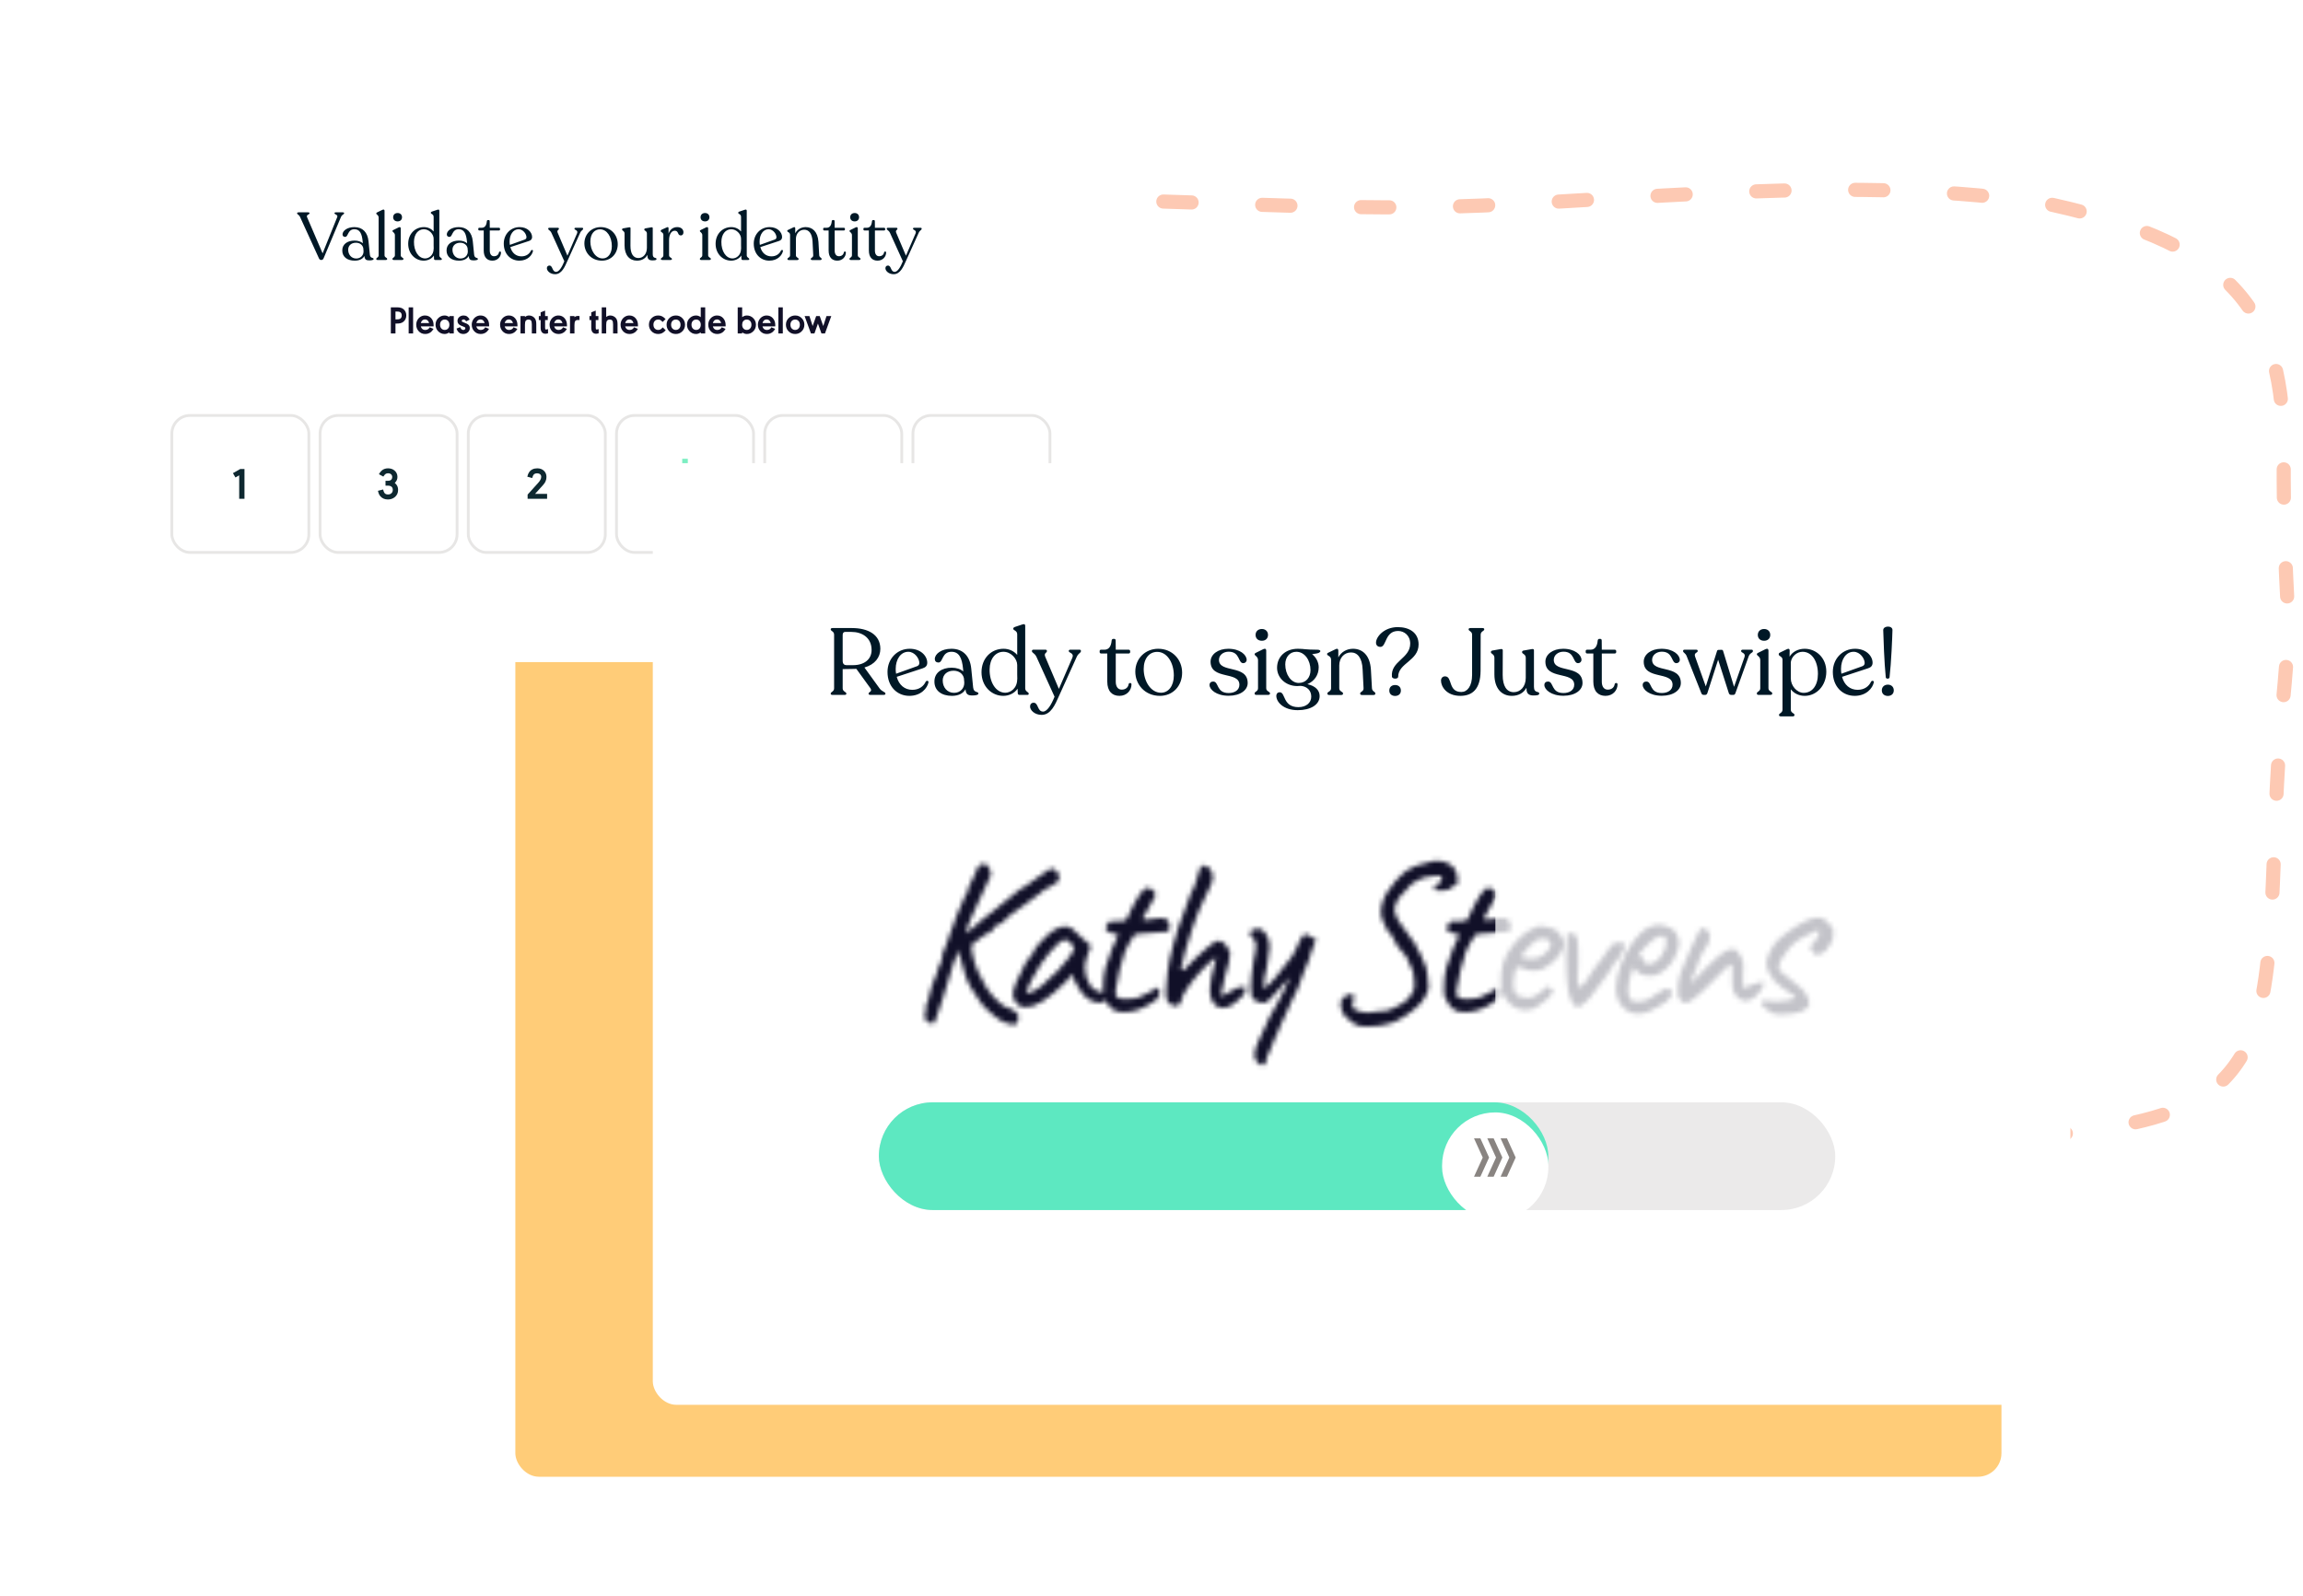
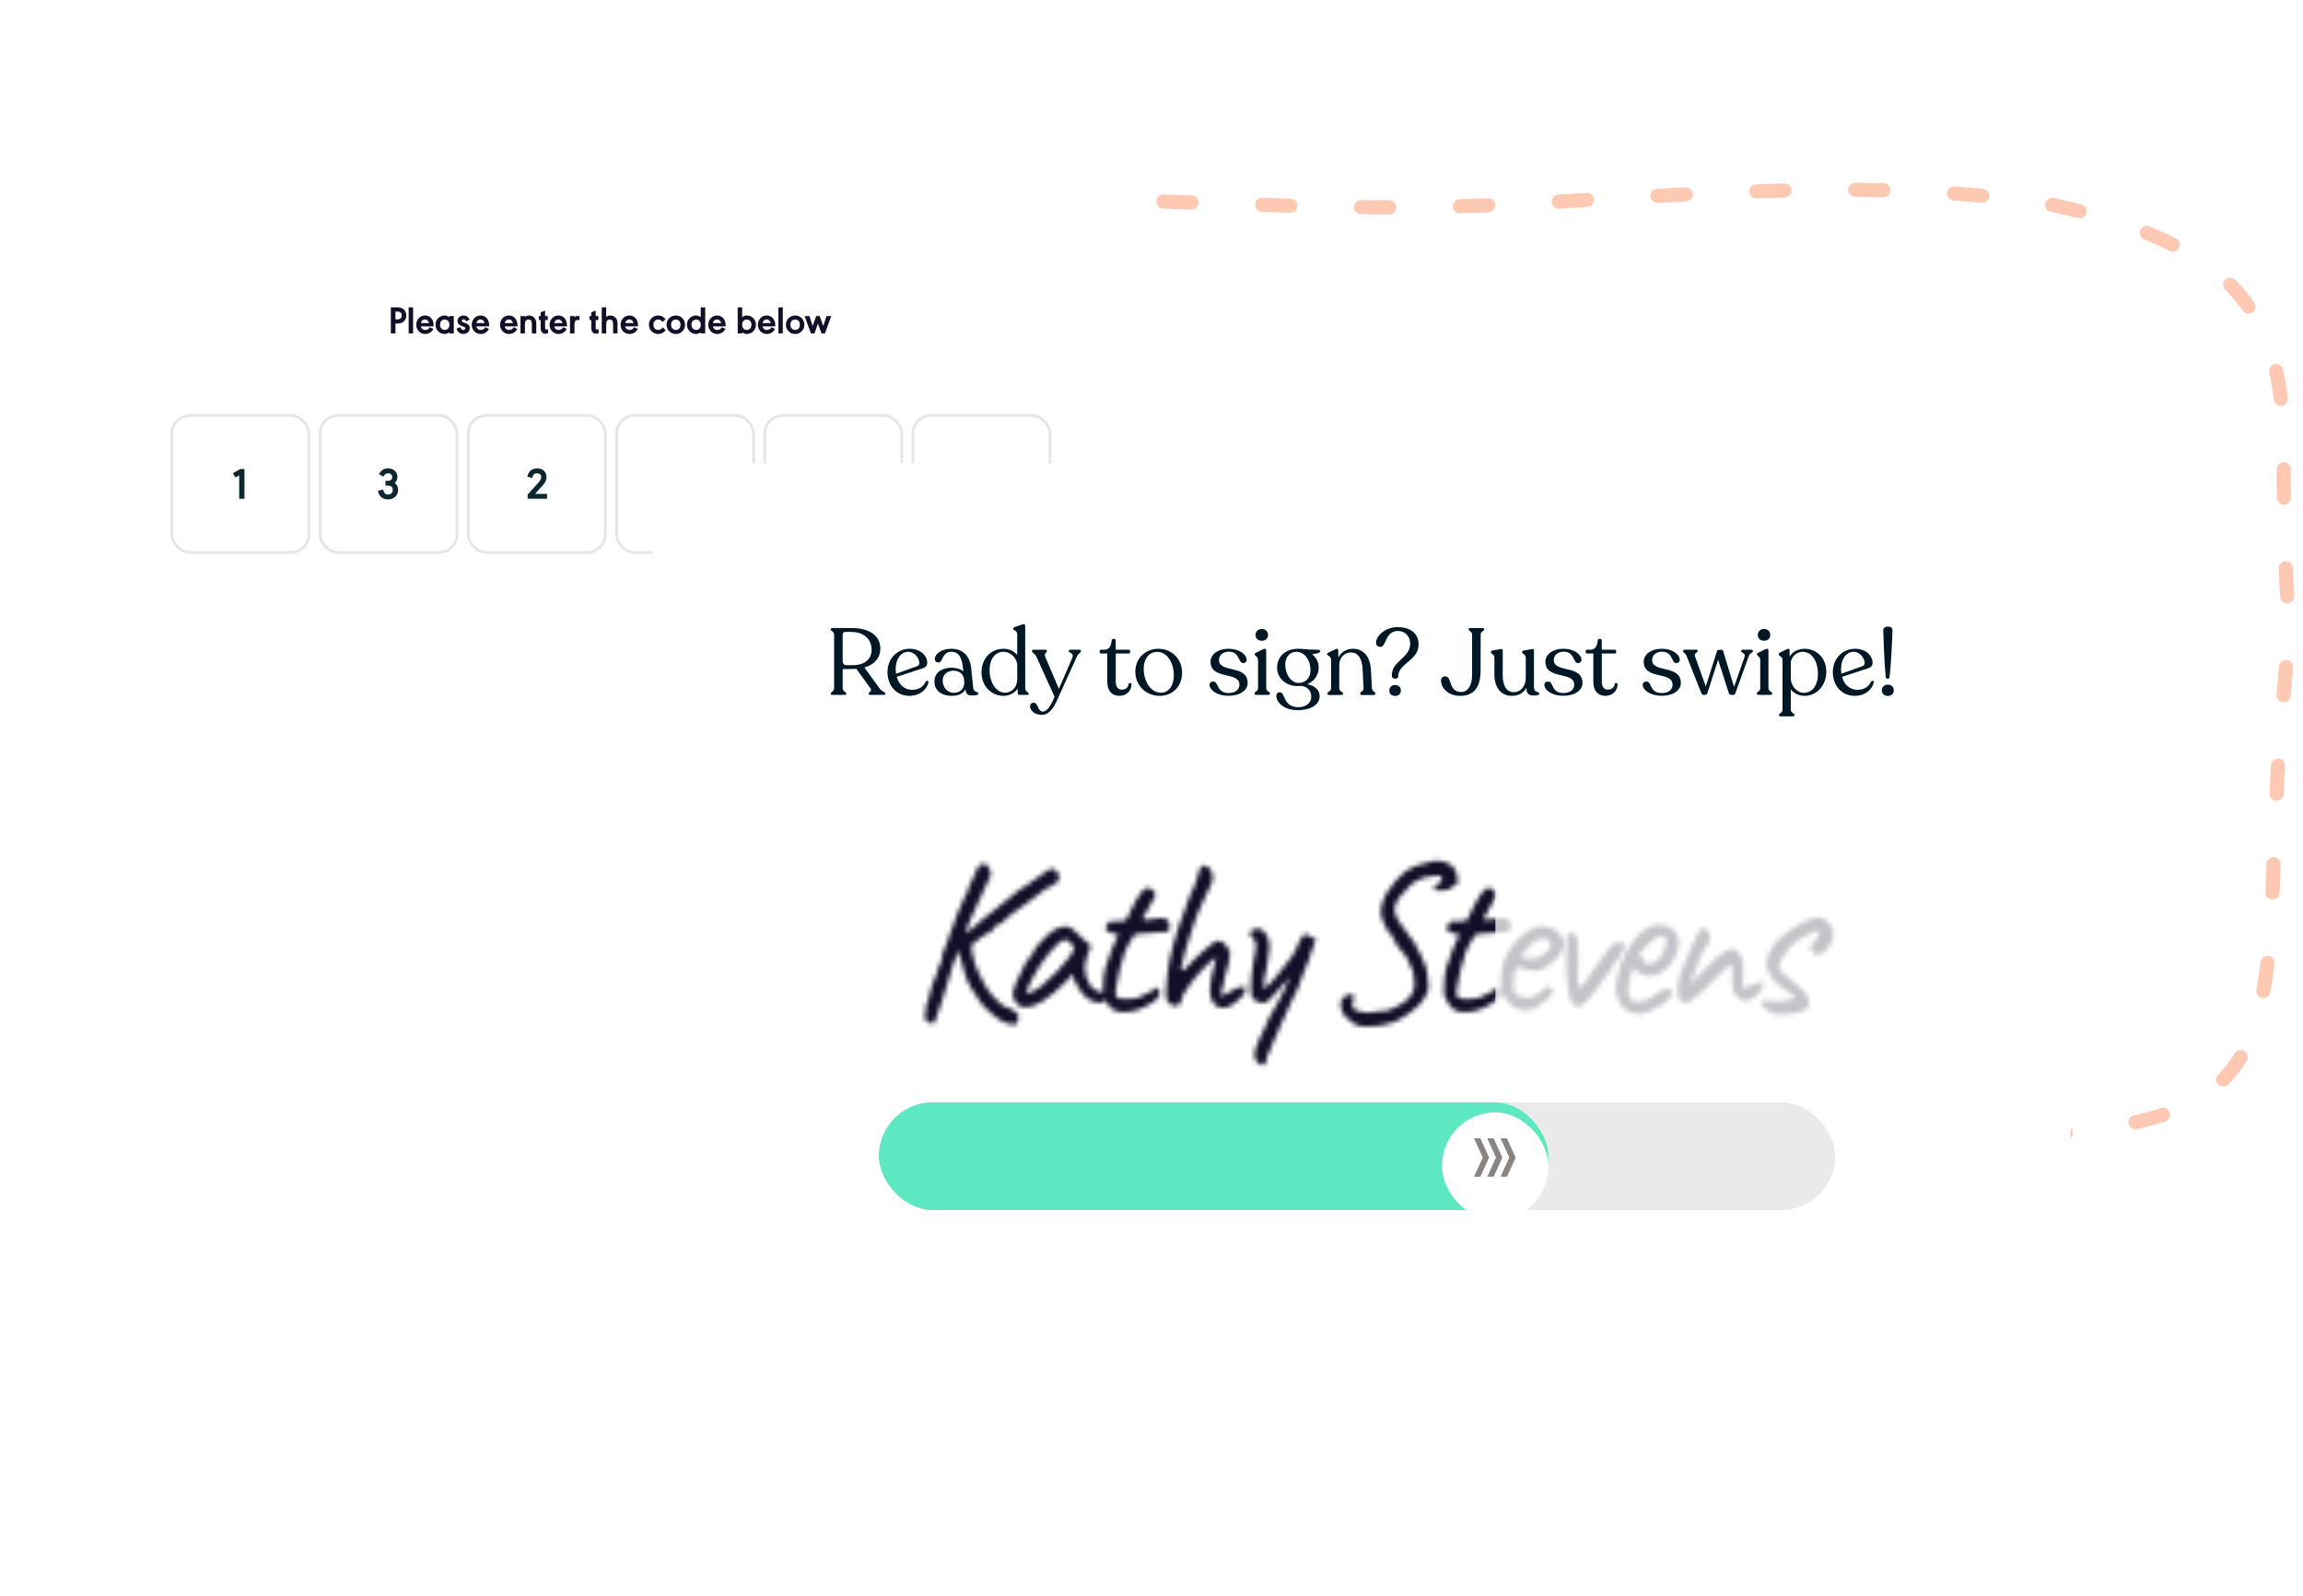
<svg xmlns="http://www.w3.org/2000/svg" width="489" height="339" viewBox="0 0 489 339" fill="none">
-   <rect x="109.423" y="109.746" width="315.549" height="203.899" rx="5" fill="#FFCC78" />
  <path d="M205.043 43.252C232.868 40.757 270.839 44.867 307.956 43.886C343.279 42.952 395.109 36.559 435.842 43.52C474.752 52.178 484.999 66.743 484.905 96.065C484.792 131.903 487.067 125.147 484.734 149.159C481.61 181.327 484.173 208.21 476.912 222.495C467.368 241.268 444.428 239.04 412.94 244.006C382.824 248.672 317.274 250.054 317.274 250.054C317.274 250.054 245.248 251.958 215.213 249.235C183.518 246.379 183.428 248.77 175.522 233.097C167.616 217.425 167.154 210.276 162.308 179.867C161.887 163.96 157.442 119.314 152.676 87.833C147.672 54.778 173.084 46.119 205.043 43.252Z" stroke="#FDC9B3" stroke-width="3" stroke-linecap="round" stroke-linejoin="round" stroke-dasharray="6 15" />
  <g filter="url(#filter0_d)">
    <rect x="18.826" y="16.355" width="222.245" height="122.461" rx="5.145" fill="white" />
    <path d="M83.971 66.908V69.003H82.988V63.462H84.259C84.608 63.462 84.895 63.496 85.12 63.563C85.347 63.628 85.546 63.738 85.716 63.892C86.082 64.222 86.264 64.653 86.264 65.183C86.264 65.713 86.082 66.144 85.716 66.474C85.505 66.666 85.261 66.789 84.986 66.843C84.766 66.886 84.524 66.908 84.259 66.908H83.971ZM83.971 66.019H84.328C84.677 66.019 84.925 65.949 85.071 65.808C85.222 65.659 85.298 65.451 85.298 65.183C85.298 64.921 85.222 64.715 85.071 64.566C84.927 64.428 84.68 64.359 84.328 64.359H83.971V66.019ZM87.717 69.003H86.772V63.462H87.717V69.003ZM89.353 67.513C89.407 67.713 89.486 67.869 89.589 67.98C89.77 68.172 89.999 68.268 90.275 68.268C90.597 68.268 90.858 68.166 91.058 67.963C91.096 67.923 91.158 67.836 91.245 67.704L92.049 68.037C91.865 68.34 91.683 68.563 91.505 68.706C91.156 68.985 90.747 69.124 90.279 69.124C89.694 69.124 89.219 68.909 88.854 68.479C88.537 68.108 88.379 67.667 88.379 67.156C88.379 66.807 88.459 66.483 88.618 66.186C88.786 65.869 89.019 65.623 89.317 65.447C89.601 65.279 89.908 65.195 90.238 65.195C90.777 65.195 91.216 65.387 91.557 65.772C91.898 66.153 92.069 66.646 92.069 67.249C92.069 67.303 92.067 67.391 92.065 67.513H89.353ZM91.123 66.807C90.961 66.29 90.666 66.031 90.238 66.031C90.016 66.031 89.828 66.099 89.674 66.234C89.522 66.367 89.415 66.558 89.353 66.807H91.123ZM96.351 69.003H95.406V68.767C95.092 69.005 94.761 69.124 94.415 69.124C93.841 69.124 93.362 68.909 92.978 68.479C92.645 68.108 92.479 67.667 92.479 67.156C92.479 66.563 92.694 66.075 93.124 65.69C93.492 65.36 93.922 65.195 94.415 65.195C94.761 65.195 95.092 65.314 95.406 65.552V65.317H96.351V69.003ZM94.452 66.056C94.116 66.056 93.851 66.18 93.656 66.429C93.51 66.616 93.437 66.858 93.437 67.156C93.437 67.502 93.536 67.775 93.733 67.976C93.922 68.168 94.155 68.264 94.431 68.264C94.756 68.264 95.013 68.138 95.203 67.886C95.346 67.697 95.418 67.453 95.418 67.156C95.418 66.815 95.32 66.543 95.125 66.34C94.944 66.15 94.719 66.056 94.452 66.056ZM99.725 66.068L98.99 66.433C98.884 66.284 98.791 66.181 98.71 66.125C98.631 66.068 98.538 66.04 98.43 66.04C98.313 66.04 98.22 66.067 98.15 66.121C98.082 66.175 98.048 66.246 98.048 66.336C98.048 66.417 98.072 66.477 98.121 66.514C98.172 66.552 98.304 66.612 98.515 66.693L98.852 66.819C99.09 66.911 99.281 67.016 99.424 67.135C99.643 67.317 99.753 67.56 99.753 67.866C99.753 68.237 99.607 68.545 99.314 68.792C99.057 69.013 98.743 69.124 98.373 69.124C97.88 69.124 97.496 68.936 97.22 68.56C97.123 68.428 97.026 68.234 96.932 67.98L97.703 67.671C97.819 67.901 97.925 68.06 98.02 68.146C98.117 68.23 98.236 68.272 98.377 68.272C98.507 68.272 98.611 68.237 98.689 68.166C98.768 68.096 98.807 68.004 98.807 67.891C98.807 67.812 98.779 67.751 98.722 67.708C98.665 67.662 98.537 67.601 98.336 67.525L97.963 67.383C97.413 67.172 97.139 66.831 97.139 66.36C97.139 66.006 97.275 65.717 97.549 65.496C97.8 65.295 98.097 65.195 98.438 65.195C98.727 65.195 98.974 65.264 99.177 65.402C99.382 65.54 99.565 65.762 99.725 66.068ZM101.141 67.513C101.195 67.713 101.274 67.869 101.377 67.98C101.558 68.172 101.787 68.268 102.063 68.268C102.385 68.268 102.646 68.166 102.846 67.963C102.884 67.923 102.946 67.836 103.033 67.704L103.836 68.037C103.652 68.34 103.471 68.563 103.293 68.706C102.943 68.985 102.535 69.124 102.067 69.124C101.482 69.124 101.007 68.909 100.642 68.479C100.325 68.108 100.167 67.667 100.167 67.156C100.167 66.807 100.247 66.483 100.406 66.186C100.574 65.869 100.807 65.623 101.105 65.447C101.389 65.279 101.696 65.195 102.026 65.195C102.565 65.195 103.004 65.387 103.345 65.772C103.686 66.153 103.857 66.646 103.857 67.249C103.857 67.303 103.855 67.391 103.853 67.513H101.141ZM102.911 66.807C102.749 66.29 102.454 66.031 102.026 66.031C101.804 66.031 101.616 66.099 101.462 66.234C101.31 66.367 101.203 66.558 101.141 66.807H102.911ZM107.157 67.513C107.211 67.713 107.29 67.869 107.392 67.98C107.574 68.172 107.802 68.268 108.078 68.268C108.4 68.268 108.662 68.166 108.862 67.963C108.9 67.923 108.962 67.836 109.049 67.704L109.852 68.037C109.668 68.34 109.487 68.563 109.308 68.706C108.959 68.985 108.551 69.124 108.082 69.124C107.498 69.124 107.023 68.909 106.658 68.479C106.341 68.108 106.183 67.667 106.183 67.156C106.183 66.807 106.263 66.483 106.422 66.186C106.59 65.869 106.823 65.623 107.12 65.447C107.405 65.279 107.712 65.195 108.042 65.195C108.58 65.195 109.02 65.387 109.361 65.772C109.702 66.153 109.873 66.646 109.873 67.249C109.873 67.303 109.871 67.391 109.868 67.513H107.157ZM108.927 66.807C108.764 66.29 108.469 66.031 108.042 66.031C107.82 66.031 107.632 66.099 107.478 66.234C107.326 66.367 107.219 66.558 107.157 66.807H108.927ZM111.464 65.512C111.726 65.301 112.012 65.195 112.32 65.195C112.537 65.195 112.746 65.238 112.949 65.325C113.152 65.412 113.324 65.532 113.465 65.686C113.608 65.838 113.711 66.019 113.773 66.23C113.838 66.441 113.871 66.705 113.871 67.022V69.003H112.925V67.083C112.925 66.669 112.864 66.393 112.742 66.255C112.623 66.122 112.46 66.056 112.251 66.056C111.978 66.056 111.772 66.141 111.634 66.311C111.521 66.452 111.464 66.735 111.464 67.16V69.003H110.518V65.317H111.464V65.512ZM115.742 66.169V67.813C115.742 67.951 115.754 68.046 115.779 68.097C115.806 68.149 115.856 68.175 115.929 68.175C116.021 68.175 116.166 68.144 116.363 68.081V68.978C116.16 69.041 115.978 69.072 115.815 69.072C115.488 69.072 115.236 68.963 115.06 68.747C114.884 68.528 114.796 68.217 114.796 67.813V66.169H114.411V65.317H114.796V64.525L115.742 64.156V65.317H116.31V66.169H115.742ZM117.67 67.513C117.724 67.713 117.803 67.869 117.906 67.98C118.087 68.172 118.316 68.268 118.592 68.268C118.914 68.268 119.175 68.166 119.375 67.963C119.413 67.923 119.475 67.836 119.562 67.704L120.366 68.037C120.182 68.34 120 68.563 119.822 68.706C119.473 68.985 119.064 69.124 118.596 69.124C118.011 69.124 117.536 68.909 117.171 68.479C116.854 68.108 116.696 67.667 116.696 67.156C116.696 66.807 116.776 66.483 116.936 66.186C117.103 65.869 117.336 65.623 117.634 65.447C117.918 65.279 118.225 65.195 118.555 65.195C119.094 65.195 119.533 65.387 119.874 65.772C120.215 66.153 120.386 66.646 120.386 67.249C120.386 67.303 120.385 67.391 120.382 67.513H117.67ZM119.44 66.807C119.278 66.29 118.983 66.031 118.555 66.031C118.333 66.031 118.145 66.099 117.991 66.234C117.839 66.367 117.733 66.558 117.67 66.807H119.44ZM121.977 65.556C122.188 65.38 122.429 65.293 122.7 65.293C122.794 65.293 122.911 65.301 123.049 65.317V66.165C122.903 66.154 122.789 66.149 122.708 66.149C122.432 66.149 122.241 66.228 122.135 66.385C122.03 66.539 121.977 66.82 121.977 67.229V69.003H121.031V65.317H121.977V65.556ZM126.491 66.169V67.813C126.491 67.951 126.503 68.046 126.528 68.097C126.555 68.149 126.605 68.175 126.678 68.175C126.77 68.175 126.914 68.144 127.112 68.081V68.978C126.909 69.041 126.726 69.072 126.564 69.072C126.237 69.072 125.985 68.963 125.809 68.747C125.633 68.528 125.545 68.217 125.545 67.813V66.169H125.16V65.317H125.545V64.525L126.491 64.156V65.317H127.059V66.169H126.491ZM128.715 65.512C128.978 65.301 129.263 65.195 129.572 65.195C129.788 65.195 129.998 65.238 130.201 65.325C130.404 65.412 130.576 65.532 130.717 65.686C130.86 65.838 130.963 66.019 131.025 66.23C131.09 66.441 131.123 66.705 131.123 67.022V69.003H130.177V67.083C130.177 66.669 130.116 66.393 129.994 66.255C129.875 66.122 129.711 66.056 129.503 66.056C129.23 66.056 129.024 66.141 128.886 66.311C128.772 66.452 128.715 66.735 128.715 67.16V69.003H127.77V63.462H128.715V65.512ZM132.746 67.513C132.8 67.713 132.879 67.869 132.982 67.98C133.163 68.172 133.392 68.268 133.668 68.268C133.99 68.268 134.251 68.166 134.451 67.963C134.489 67.923 134.551 67.836 134.638 67.704L135.442 68.037C135.258 68.34 135.076 68.563 134.898 68.706C134.549 68.985 134.14 69.124 133.672 69.124C133.087 69.124 132.612 68.909 132.247 68.479C131.93 68.108 131.772 67.667 131.772 67.156C131.772 66.807 131.852 66.483 132.012 66.186C132.179 65.869 132.412 65.623 132.71 65.447C132.994 65.279 133.301 65.195 133.631 65.195C134.17 65.195 134.609 65.387 134.95 65.772C135.291 66.153 135.462 66.646 135.462 67.249C135.462 67.303 135.46 67.391 135.458 67.513H132.746ZM134.516 66.807C134.354 66.29 134.059 66.031 133.631 66.031C133.409 66.031 133.221 66.099 133.067 66.234C132.915 66.367 132.808 66.558 132.746 66.807H134.516ZM140.698 66.571C140.49 66.355 140.327 66.215 140.211 66.153C140.095 66.088 139.945 66.056 139.761 66.056C139.42 66.056 139.154 66.18 138.965 66.429C138.819 66.619 138.746 66.861 138.746 67.156C138.746 67.502 138.845 67.775 139.042 67.976C139.229 68.168 139.47 68.264 139.765 68.264C139.949 68.264 140.111 68.225 140.252 68.146C140.392 68.065 140.548 67.923 140.719 67.72L141.352 68.329C141.095 68.613 140.843 68.817 140.597 68.942C140.35 69.064 140.072 69.124 139.761 69.124C139.157 69.124 138.665 68.911 138.283 68.483C137.953 68.11 137.788 67.669 137.788 67.16C137.788 66.564 138.003 66.073 138.433 65.686C138.799 65.359 139.241 65.195 139.761 65.195C140.064 65.195 140.336 65.255 140.576 65.374C140.82 65.49 141.07 65.686 141.327 65.962L140.698 66.571ZM143.532 65.195C144.097 65.195 144.572 65.409 144.956 65.837C145.289 66.207 145.456 66.647 145.456 67.156C145.456 67.751 145.24 68.242 144.81 68.629C144.445 68.959 144.008 69.124 143.499 69.124C142.906 69.124 142.418 68.911 142.034 68.483C141.704 68.112 141.538 67.666 141.538 67.144C141.538 66.562 141.754 66.077 142.184 65.69C142.549 65.36 142.998 65.195 143.532 65.195ZM143.515 66.056C143.177 66.056 142.911 66.18 142.716 66.429C142.57 66.619 142.496 66.861 142.496 67.156C142.496 67.502 142.595 67.775 142.793 67.976C142.982 68.168 143.218 68.264 143.499 68.264C143.827 68.264 144.086 68.138 144.278 67.886C144.425 67.697 144.498 67.453 144.498 67.156C144.498 66.812 144.399 66.54 144.201 66.34C144.015 66.15 143.786 66.056 143.515 66.056ZM149.738 69.003H148.792V68.767C148.478 69.005 148.148 69.124 147.802 69.124C147.228 69.124 146.749 68.909 146.365 68.479C146.032 68.108 145.866 67.667 145.866 67.156C145.866 66.563 146.081 66.075 146.511 65.69C146.879 65.36 147.309 65.195 147.802 65.195C148.148 65.195 148.478 65.314 148.792 65.552V63.462H149.738V69.003ZM147.838 66.056C147.503 66.056 147.238 66.18 147.043 66.429C146.897 66.619 146.824 66.861 146.824 67.156C146.824 67.502 146.922 67.775 147.12 67.976C147.309 68.168 147.542 68.264 147.818 68.264C148.14 68.264 148.394 68.139 148.581 67.891C148.725 67.696 148.796 67.451 148.796 67.156C148.796 66.815 148.7 66.543 148.508 66.34C148.327 66.15 148.104 66.056 147.838 66.056ZM151.362 67.513C151.416 67.713 151.494 67.869 151.597 67.98C151.779 68.172 152.007 68.268 152.283 68.268C152.605 68.268 152.866 68.166 153.067 67.963C153.105 67.923 153.167 67.836 153.253 67.704L154.057 68.037C153.873 68.34 153.692 68.563 153.513 68.706C153.164 68.985 152.755 69.124 152.287 69.124C151.703 69.124 151.228 68.909 150.862 68.479C150.546 68.108 150.388 67.667 150.388 67.156C150.388 66.807 150.467 66.483 150.627 66.186C150.795 65.869 151.028 65.623 151.325 65.447C151.609 65.279 151.917 65.195 152.247 65.195C152.785 65.195 153.225 65.387 153.566 65.772C153.907 66.153 154.077 66.646 154.077 67.249C154.077 67.303 154.076 67.391 154.073 67.513L151.362 67.513ZM153.132 66.807C152.969 66.29 152.674 66.031 152.247 66.031C152.025 66.031 151.837 66.099 151.682 66.234C151.531 66.367 151.424 66.558 151.362 66.807H153.132ZM156.639 69.003V63.462H157.585V65.552C157.898 65.314 158.229 65.195 158.575 65.195C159.149 65.195 159.628 65.409 160.012 65.837C160.345 66.207 160.511 66.647 160.511 67.156C160.511 67.751 160.296 68.242 159.866 68.629C159.498 68.959 159.068 69.124 158.575 69.124C158.229 69.124 157.898 69.005 157.585 68.767V69.003H156.639ZM158.575 66.056C158.242 66.056 157.982 66.18 157.796 66.429C157.652 66.621 157.581 66.862 157.581 67.152C157.581 67.498 157.677 67.773 157.869 67.976C158.053 68.168 158.283 68.264 158.559 68.264C158.884 68.264 159.142 68.138 159.334 67.886C159.48 67.697 159.553 67.453 159.553 67.156C159.553 66.815 159.455 66.543 159.257 66.34C159.07 66.15 158.843 66.056 158.575 66.056ZM161.9 67.513C161.954 67.713 162.032 67.869 162.135 67.98C162.316 68.172 162.545 68.268 162.821 68.268C163.143 68.268 163.404 68.166 163.604 67.963C163.642 67.923 163.705 67.836 163.791 67.704L164.595 68.037C164.411 68.34 164.229 68.563 164.051 68.706C163.702 68.985 163.293 69.124 162.825 69.124C162.24 69.124 161.766 68.909 161.4 68.479C161.084 68.108 160.925 67.667 160.925 67.156C160.925 66.807 161.005 66.483 161.165 66.186C161.333 65.869 161.565 65.623 161.863 65.447C162.147 65.279 162.454 65.195 162.784 65.195C163.323 65.195 163.763 65.387 164.104 65.772C164.445 66.153 164.615 66.646 164.615 67.249C164.615 67.303 164.614 67.391 164.611 67.513H161.9ZM163.669 66.807C163.507 66.29 163.212 66.031 162.784 66.031C162.563 66.031 162.374 66.099 162.22 66.234C162.069 66.367 161.962 66.558 161.9 66.807H163.669ZM166.214 69.003H165.269V63.462H166.214V69.003ZM168.869 65.195C169.435 65.195 169.91 65.409 170.294 65.837C170.627 66.207 170.793 66.647 170.793 67.156C170.793 67.751 170.578 68.242 170.148 68.629C169.783 68.959 169.345 69.124 168.837 69.124C168.244 69.124 167.756 68.911 167.371 68.483C167.041 68.112 166.876 67.666 166.876 67.144C166.876 66.562 167.091 66.077 167.522 65.69C167.887 65.36 168.336 65.195 168.869 65.195ZM168.853 66.056C168.515 66.056 168.248 66.18 168.053 66.429C167.907 66.619 167.834 66.861 167.834 67.156C167.834 67.502 167.933 67.775 168.13 67.976C168.32 68.168 168.555 68.264 168.837 68.264C169.164 68.264 169.424 68.138 169.616 67.886C169.762 67.697 169.835 67.453 169.835 67.156C169.835 66.812 169.736 66.54 169.539 66.34C169.352 66.15 169.124 66.056 168.853 66.056ZM171.865 65.317L172.551 67.436L173.302 65.317H174.053L174.804 67.436L175.494 65.317H176.509L175.169 69.003H174.422L173.675 66.912L172.932 69.003H172.186L170.846 65.317H171.865Z" fill="#111028" />
-     <path d="M72.792 43.288H71.309C71.11 43.288 71.025 43.345 71.025 43.445V43.488C71.025 43.744 71.808 43.787 71.609 44.286L68.502 51.996L65.196 44.3C64.982 43.787 65.723 43.759 65.723 43.488V43.459C65.723 43.345 65.595 43.288 65.424 43.288H63.386C63.2 43.288 63.087 43.345 63.087 43.459V43.488C63.087 43.759 63.471 43.73 63.728 44.3L67.718 53.05C67.832 53.293 67.989 53.407 68.203 53.407C68.431 53.407 68.588 53.321 68.716 53.036L72.393 44.286C72.635 43.716 73.062 43.744 73.062 43.488V43.445C73.062 43.345 72.963 43.288 72.792 43.288ZM78.532 52.267L78.247 49.431C78.062 47.549 77.007 46.424 75.254 46.424C73.701 46.424 72.732 47.222 72.732 47.977C72.732 48.305 72.945 48.504 73.287 48.504C74 48.504 73.772 46.88 75.254 46.88C76.394 46.88 76.85 47.792 77.007 49.473L77.035 49.858C76.651 49.502 76.038 49.288 75.283 49.288C73.8 49.288 72.66 50.029 72.675 51.397C72.675 52.765 73.758 53.549 75.325 53.549C76.366 53.549 77.05 53.15 77.377 52.552C77.434 53.336 77.777 53.492 78.418 53.492C78.945 53.492 79.33 53.407 79.33 53.193C79.33 52.837 78.617 53.15 78.532 52.267ZM75.639 53.093C74.613 53.093 73.929 52.267 73.929 51.226C73.929 50.343 74.599 49.744 75.568 49.744C76.408 49.744 76.993 50.214 77.135 50.884L77.192 51.526C77.221 52.395 76.594 53.093 75.639 53.093ZM80.169 53.407H81.922C82.093 53.407 82.207 53.336 82.207 53.221V53.179C82.207 52.894 81.651 52.908 81.651 52.409V42.946C81.651 42.761 81.494 42.604 81.209 42.747L80.097 43.288C79.969 43.36 79.898 43.402 79.898 43.516V43.545C79.898 43.759 80.397 43.844 80.397 44.4V52.409C80.397 52.908 79.898 52.894 79.898 53.179V53.221C79.898 53.336 79.998 53.407 80.169 53.407ZM84.435 45.212C84.99 45.212 85.361 44.856 85.361 44.329C85.361 43.801 84.99 43.431 84.435 43.431C83.85 43.431 83.48 43.801 83.48 44.329C83.48 44.856 83.85 45.212 84.435 45.212ZM83.608 53.407H85.361C85.532 53.407 85.66 53.336 85.66 53.221V53.164C85.66 52.894 85.09 52.894 85.09 52.395V46.68C85.09 46.481 84.948 46.338 84.648 46.481L83.551 47.022C83.423 47.093 83.337 47.136 83.337 47.236V47.264C83.337 47.478 83.85 47.592 83.85 48.148V52.395C83.85 52.894 83.337 52.894 83.337 53.164V53.221C83.337 53.336 83.437 53.407 83.608 53.407ZM93.287 52.409V42.961C93.287 42.718 93.144 42.633 92.845 42.747L91.691 43.132C91.563 43.188 91.477 43.26 91.477 43.374V43.402C91.477 43.659 92.076 43.645 92.076 44.243V47.35C91.591 46.794 90.879 46.424 90.009 46.424C88.114 46.424 86.674 47.892 86.674 49.972C86.674 52.138 88.228 53.549 89.966 53.549C90.807 53.549 91.648 53.179 92.133 52.466L92.161 53.179C92.175 53.307 92.261 53.407 92.403 53.407H93.601C93.743 53.407 93.814 53.35 93.814 53.25V53.207C93.814 52.965 93.287 52.922 93.287 52.409ZM90.266 53.079C88.841 53.065 87.871 51.497 87.9 49.545C87.914 47.949 88.769 46.88 89.995 46.88C91.164 46.88 92.076 47.963 92.076 48.875V50.3L92.09 51.027H92.076C92.076 52.395 91.078 53.079 90.266 53.079ZM100.674 52.267L100.389 49.431C100.204 47.549 99.15 46.424 97.397 46.424C95.843 46.424 94.874 47.222 94.874 47.977C94.874 48.305 95.088 48.504 95.43 48.504C96.142 48.504 95.914 46.88 97.397 46.88C98.537 46.88 98.993 47.792 99.15 49.473L99.178 49.858C98.793 49.502 98.18 49.288 97.425 49.288C95.943 49.288 94.803 50.029 94.817 51.397C94.817 52.765 95.9 53.549 97.468 53.549C98.508 53.549 99.192 53.15 99.52 52.552C99.577 53.336 99.919 53.492 100.56 53.492C101.088 53.492 101.472 53.407 101.472 53.193C101.472 52.837 100.76 53.15 100.674 52.267ZM97.781 53.093C96.755 53.093 96.071 52.267 96.071 51.226C96.071 50.343 96.741 49.744 97.71 49.744C98.551 49.744 99.135 50.214 99.278 50.884L99.335 51.526C99.363 52.395 98.736 53.093 97.781 53.093ZM104.55 53.549C105.69 53.549 106.374 52.694 106.374 51.811C106.374 51.554 106.032 51.54 105.946 51.754C105.889 52.238 105.519 52.609 104.892 52.609C104.364 52.609 103.994 52.195 103.994 51.412V47.136H105.961C106.075 47.136 106.174 47.051 106.174 46.922V46.78C106.174 46.666 106.075 46.566 105.961 46.566H103.994L103.98 45.212C103.98 45.027 103.923 44.927 103.752 44.927H103.609C103.481 44.927 103.381 45.027 103.367 45.212C103.296 46.025 102.968 46.566 102.284 46.566H101.771C101.628 46.566 101.557 46.652 101.557 46.78V46.922C101.557 47.051 101.642 47.136 101.771 47.136H102.711V51.397C102.711 52.851 103.452 53.549 104.55 53.549ZM112.752 51.397C112.438 52.081 111.769 52.637 110.714 52.637C109.56 52.637 108.69 51.896 108.362 50.67L112.31 49.374C112.738 49.231 112.98 48.989 112.98 48.533C112.98 47.549 112.039 46.424 110.329 46.424C108.434 46.424 106.966 47.92 106.966 49.929C106.966 52.153 108.434 53.549 110.272 53.549C112.054 53.549 112.994 52.366 113.165 51.511C113.208 51.24 112.88 51.198 112.752 51.397ZM110.115 46.88C111.099 46.88 111.783 47.92 111.783 48.561C111.783 48.804 111.683 48.96 111.441 49.06L108.263 50.2C108.22 49.972 108.206 49.73 108.206 49.473C108.206 48.02 108.961 46.88 110.115 46.88ZM123.616 46.566H122.191C122.062 46.566 121.977 46.637 121.977 46.737V46.78C121.977 47.065 122.832 47.051 122.519 47.778L120.481 52.495L118.428 47.663C118.158 47.051 118.671 47.065 118.671 46.78V46.737C118.671 46.637 118.585 46.566 118.471 46.566H116.618C116.504 46.566 116.405 46.623 116.405 46.737V46.78C116.405 47.065 116.804 47.051 117.089 47.649L119.825 53.678C119.326 54.932 118.699 55.929 118.086 55.929C117.203 55.929 117.402 54.59 116.661 54.59C116.319 54.59 116.12 54.832 116.12 55.16C116.12 55.715 116.804 56.428 117.873 56.428C119.269 56.428 119.925 54.86 120.481 53.606L123.174 47.663C123.445 47.051 123.815 47.065 123.815 46.78V46.737C123.815 46.623 123.73 46.566 123.616 46.566ZM127.803 53.549C129.813 53.549 131.167 52.01 131.167 50.043C131.167 48.048 129.685 46.424 127.547 46.424C125.594 46.424 124.084 47.906 124.084 49.887C124.084 51.825 125.537 53.549 127.803 53.549ZM127.974 53.079C126.407 53.079 125.352 51.312 125.352 49.488C125.352 47.892 126.193 46.894 127.404 46.894C128.858 46.894 129.913 48.476 129.913 50.471C129.913 52.067 129.086 53.079 127.974 53.079ZM138.598 52.181V46.652C138.598 46.466 138.47 46.438 138.227 46.481L137.016 46.694C136.873 46.723 136.802 46.808 136.802 46.908V46.951C136.802 47.207 137.358 47.236 137.358 47.778V50.827C137.358 52.138 136.56 52.993 135.548 52.993C134.465 52.993 133.866 52.053 133.866 50.4L133.881 46.652C133.881 46.466 133.738 46.438 133.496 46.481L132.299 46.694C132.17 46.723 132.085 46.808 132.085 46.908V46.951C132.085 47.193 132.612 47.236 132.612 47.778V50.3C132.612 52.409 133.695 53.549 135.249 53.549C136.261 53.549 137.03 53.108 137.443 52.352L137.472 52.438C137.443 53.236 137.871 53.492 138.512 53.492C139.111 53.492 139.396 53.435 139.396 53.193C139.396 52.78 138.598 53.221 138.598 52.181ZM143.806 46.424C142.922 46.424 142.267 46.908 141.953 47.82V46.68C141.953 46.466 141.853 46.352 141.582 46.481L140.499 46.965C140.371 47.036 140.286 47.122 140.286 47.222V47.25C140.286 47.521 140.856 47.535 140.856 48.077V52.409C140.856 52.908 140.328 52.922 140.328 53.179V53.236C140.328 53.35 140.428 53.407 140.613 53.407H142.381C142.566 53.407 142.666 53.35 142.666 53.236V53.179C142.666 52.922 142.067 52.908 142.067 52.409V49.16C142.067 48.091 142.495 47.193 143.278 47.193C144.162 47.193 143.806 48.191 144.547 48.191C144.946 48.191 145.117 47.892 145.117 47.521C145.117 46.922 144.661 46.424 143.806 46.424ZM149.707 45.212C150.263 45.212 150.633 44.856 150.633 44.329C150.633 43.801 150.263 43.431 149.707 43.431C149.123 43.431 148.752 43.801 148.752 44.329C148.752 44.856 149.123 45.212 149.707 45.212ZM148.88 53.407H150.633C150.804 53.407 150.932 53.336 150.932 53.221V53.164C150.932 52.894 150.362 52.894 150.362 52.395V46.68C150.362 46.481 150.22 46.338 149.921 46.481L148.823 47.022C148.695 47.093 148.609 47.136 148.609 47.236V47.264C148.609 47.478 149.123 47.592 149.123 48.148V52.395C149.123 52.894 148.609 52.894 148.609 53.164V53.221C148.609 53.336 148.709 53.407 148.88 53.407ZM158.559 52.409V42.961C158.559 42.718 158.417 42.633 158.117 42.747L156.963 43.132C156.835 43.188 156.749 43.26 156.749 43.374V43.402C156.749 43.659 157.348 43.645 157.348 44.243V47.35C156.863 46.794 156.151 46.424 155.281 46.424C153.386 46.424 151.947 47.892 151.947 49.972C151.947 52.138 153.5 53.549 155.239 53.549C156.079 53.549 156.92 53.179 157.405 52.466L157.433 53.179C157.448 53.307 157.533 53.407 157.676 53.407H158.873C159.015 53.407 159.087 53.35 159.087 53.25V53.207C159.087 52.965 158.559 52.922 158.559 52.409ZM155.538 53.079C154.113 53.065 153.144 51.497 153.172 49.545C153.186 47.949 154.042 46.88 155.267 46.88C156.436 46.88 157.348 47.963 157.348 48.875V50.3L157.362 51.027H157.348C157.348 52.395 156.35 53.079 155.538 53.079ZM165.833 51.397C165.519 52.081 164.849 52.637 163.795 52.637C162.64 52.637 161.771 51.896 161.443 50.67L165.391 49.374C165.818 49.231 166.061 48.989 166.061 48.533C166.061 47.549 165.12 46.424 163.41 46.424C161.514 46.424 160.046 47.92 160.046 49.929C160.046 52.153 161.514 53.549 163.353 53.549C165.134 53.549 166.075 52.366 166.246 51.511C166.289 51.24 165.961 51.198 165.833 51.397ZM163.196 46.88C164.179 46.88 164.863 47.92 164.863 48.561C164.863 48.804 164.764 48.96 164.521 49.06L161.343 50.2C161.301 49.972 161.286 49.73 161.286 49.473C161.286 48.02 162.042 46.88 163.196 46.88ZM173.943 52.381L173.786 49.573C173.644 47.364 172.475 46.424 171.079 46.424C170.095 46.424 169.269 46.937 168.855 47.735V46.694C168.855 46.481 168.727 46.338 168.456 46.481L167.388 46.994C167.245 47.051 167.16 47.108 167.16 47.207V47.25C167.16 47.507 167.758 47.478 167.758 48.091V52.409C167.758 52.908 167.202 52.908 167.202 53.179V53.236C167.202 53.35 167.316 53.421 167.487 53.421H169.269C169.454 53.421 169.568 53.35 169.568 53.236V53.179C169.568 52.908 168.998 52.908 168.998 52.409V48.946C168.998 47.82 169.725 46.979 170.779 46.979C171.763 46.979 172.461 47.806 172.532 49.545L172.675 52.395C172.703 52.908 172.162 52.908 172.162 53.179V53.236C172.162 53.35 172.276 53.421 172.461 53.421H174.157C174.342 53.421 174.456 53.35 174.456 53.236V53.179C174.456 52.908 173.972 52.908 173.943 52.381ZM177.783 53.549C178.923 53.549 179.607 52.694 179.607 51.811C179.607 51.554 179.265 51.54 179.179 51.754C179.122 52.238 178.752 52.609 178.125 52.609C177.597 52.609 177.227 52.195 177.227 51.412V47.136H179.193C179.307 47.136 179.407 47.051 179.407 46.922V46.78C179.407 46.666 179.307 46.566 179.193 46.566H177.227L177.213 45.212C177.213 45.027 177.156 44.927 176.985 44.927H176.842C176.714 44.927 176.614 45.027 176.6 45.212C176.528 46.025 176.201 46.566 175.517 46.566H175.004C174.861 46.566 174.79 46.652 174.79 46.78V46.922C174.79 47.051 174.875 47.136 175.004 47.136H175.944V51.397C175.944 52.851 176.685 53.549 177.783 53.549ZM181.48 45.212C182.036 45.212 182.406 44.856 182.406 44.329C182.406 43.801 182.036 43.431 181.48 43.431C180.896 43.431 180.525 43.801 180.525 44.329C180.525 44.856 180.896 45.212 181.48 45.212ZM180.653 53.407H182.406C182.577 53.407 182.706 53.336 182.706 53.221V53.164C182.706 52.894 182.136 52.894 182.136 52.395V46.68C182.136 46.481 181.993 46.338 181.694 46.481L180.596 47.022C180.468 47.093 180.383 47.136 180.383 47.236V47.264C180.383 47.478 180.896 47.592 180.896 48.148V52.395C180.896 52.894 180.383 52.894 180.383 53.164V53.221C180.383 53.336 180.482 53.407 180.653 53.407ZM186.328 53.549C187.468 53.549 188.152 52.694 188.152 51.811C188.152 51.554 187.81 51.54 187.724 51.754C187.667 52.238 187.297 52.609 186.67 52.609C186.143 52.609 185.772 52.195 185.772 51.412V47.136H187.739C187.853 47.136 187.952 47.051 187.952 46.922V46.78C187.952 46.666 187.853 46.566 187.739 46.566H185.772L185.758 45.212C185.758 45.027 185.701 44.927 185.53 44.927H185.387C185.259 44.927 185.159 45.027 185.145 45.212C185.074 46.025 184.746 46.566 184.062 46.566H183.549C183.406 46.566 183.335 46.652 183.335 46.78V46.922C183.335 47.051 183.421 47.136 183.549 47.136H184.489V51.397C184.489 52.851 185.23 53.549 186.328 53.549ZM195.499 46.566H194.074C193.945 46.566 193.86 46.637 193.86 46.737V46.78C193.86 47.065 194.715 47.051 194.401 47.778L192.363 52.495L190.311 47.663C190.041 47.051 190.554 47.065 190.554 46.78V46.737C190.554 46.637 190.468 46.566 190.354 46.566H188.501C188.387 46.566 188.288 46.623 188.288 46.737V46.78C188.288 47.065 188.687 47.051 188.972 47.649L191.708 53.678C191.209 54.932 190.582 55.929 189.969 55.929C189.086 55.929 189.285 54.59 188.544 54.59C188.202 54.59 188.003 54.832 188.003 55.16C188.003 55.715 188.687 56.428 189.755 56.428C191.152 56.428 191.808 54.86 192.363 53.606L195.057 47.663C195.328 47.051 195.698 47.065 195.698 46.78V46.737C195.698 46.623 195.613 46.566 195.499 46.566Z" fill="#001826" />
-     <rect x="193.548" y="86.13" width="29.69" height="29.69" rx="4.157" fill="white" />
    <rect x="193.844" y="86.427" width="29.096" height="29.096" rx="3.86" stroke="#898481" stroke-opacity="0.2" stroke-width="0.594" />
    <rect x="162.076" y="86.13" width="29.69" height="29.69" rx="4.157" fill="white" />
    <rect x="162.373" y="86.427" width="29.096" height="29.096" rx="3.86" stroke="#898481" stroke-opacity="0.2" stroke-width="0.594" />
    <rect x="130.605" y="86.129" width="29.69" height="29.69" rx="4.157" fill="white" />
    <rect x="130.902" y="86.426" width="29.096" height="29.096" rx="3.86" stroke="#898481" stroke-opacity="0.2" stroke-width="0.594" />
-     <rect x="144.856" y="95.629" width="1.188" height="10.688" fill="#7DEEC2" />
    <g clip-path="url(#clip0)">
      <rect x="99.133" y="86.129" width="29.69" height="29.69" rx="4.157" fill="white" />
      <rect x="99.43" y="86.426" width="29.096" height="29.096" rx="3.86" stroke="#898481" stroke-opacity="0.2" stroke-width="0.594" />
      <path d="M112.029 104.13V103.235L114.288 100.729C114.709 100.266 114.919 99.843 114.919 99.463C114.919 99.237 114.84 99.056 114.682 98.92C114.525 98.784 114.316 98.716 114.056 98.716C113.67 98.716 113.401 98.84 113.249 99.087C113.172 99.214 113.09 99.426 113.003 99.723L111.964 99.435C112.057 99.027 112.188 98.705 112.358 98.47C112.745 97.929 113.32 97.658 114.084 97.658C114.665 97.658 115.137 97.833 115.499 98.183C115.855 98.52 116.032 98.956 116.032 99.491C116.032 100.1 115.808 100.652 115.36 101.147L113.611 103.086H116.167V104.13H112.029Z" fill="#0E2830" />
    </g>
    <g clip-path="url(#clip1)">
      <rect x="67.661" y="86.13" width="29.69" height="29.69" rx="4.157" fill="white" />
      <rect x="67.958" y="86.427" width="29.096" height="29.096" rx="3.86" stroke="#898481" stroke-opacity="0.2" stroke-width="0.594" />
      <path d="M81.857 100.307H82.349C82.593 100.307 82.786 100.267 82.928 100.187C83.034 100.128 83.119 100.037 83.184 99.913C83.249 99.789 83.281 99.656 83.281 99.514C83.281 99.27 83.201 99.075 83.04 98.929C82.879 98.781 82.664 98.707 82.395 98.707C82.182 98.707 82.004 98.758 81.862 98.86C81.719 98.959 81.563 99.143 81.393 99.412L80.451 98.902C80.674 98.521 80.897 98.244 81.119 98.071C81.472 97.796 81.896 97.658 82.39 97.658C82.928 97.658 83.38 97.807 83.745 98.104C84.175 98.459 84.39 98.92 84.39 99.486C84.39 99.984 84.2 100.406 83.819 100.753C84.042 100.944 84.203 101.131 84.302 101.314C84.453 101.589 84.529 101.897 84.529 102.237C84.529 102.896 84.286 103.415 83.801 103.796C83.395 104.111 82.916 104.269 82.363 104.269C81.701 104.269 81.173 104.049 80.781 103.61C80.648 103.462 80.544 103.306 80.47 103.142C80.396 102.975 80.323 102.738 80.252 102.432L81.347 102.149C81.427 102.468 81.51 102.695 81.597 102.831C81.755 103.085 82.016 103.211 82.381 103.211C82.684 103.211 82.93 103.122 83.119 102.942C83.307 102.763 83.402 102.529 83.402 102.242C83.402 101.942 83.312 101.716 83.133 101.564C82.953 101.41 82.692 101.333 82.349 101.333H81.857V100.307Z" fill="#0E2830" />
    </g>
    <g clip-path="url(#clip2)">
      <rect x="36.19" y="86.129" width="29.69" height="29.69" rx="4.157" fill="white" />
      <rect x="36.487" y="86.426" width="29.096" height="29.096" rx="3.86" stroke="#898481" stroke-opacity="0.2" stroke-width="0.594" />
      <path d="M51.911 104.13H50.789V99.143L49.991 99.597L49.457 98.684L51.016 97.797H51.911V104.13Z" fill="#0E2830" />
    </g>
  </g>
  <g filter="url(#filter1_d)">
    <rect x="138.611" y="94.368" width="301" height="200" rx="5" fill="white" />
  </g>
  <mask id="mask0" mask-type="alpha" maskUnits="userSpaceOnUse" x="196" y="182" width="194" height="45">
    <path d="M224.862 186.371C224.926 186.69 224.846 186.978 224.623 187.233C224.431 187.457 223.984 187.76 223.281 188.144C221.844 188.846 221.03 189.373 220.838 189.725C220.678 189.852 220.311 190.124 219.736 190.539C219.193 190.954 218.507 191.465 217.676 192.072C216.431 192.902 215.345 193.685 214.418 194.419C213.524 195.154 212.933 195.713 212.646 196.096C212.55 196.096 212.422 196.144 212.263 196.24C212.135 196.336 212.023 196.368 211.927 196.336C211.863 196.368 211.72 196.464 211.496 196.623C211.273 196.783 211.113 196.927 211.017 197.054C210.921 197.31 210.761 197.565 210.538 197.821C210.346 198.045 210.107 198.14 209.819 198.108C209.212 198.428 208.015 199.306 206.226 200.743C206.45 203.203 207.073 205.358 208.095 207.211C209.021 209.255 209.963 210.756 210.921 211.714C211.592 212.449 212.215 213.024 212.79 213.439C213.396 213.854 213.86 214.062 214.179 214.062C214.466 214.158 214.866 214.381 215.377 214.732C215.888 215.084 216.159 215.371 216.191 215.595C216.223 215.659 216.239 215.786 216.239 215.978C216.239 216.457 216.159 216.808 215.999 217.032C215.872 217.256 215.76 217.415 215.664 217.511C215.568 217.639 215.409 217.703 215.185 217.703C214.834 217.703 214.402 217.575 213.891 217.319C213.38 217.351 212.502 216.872 211.257 215.882C210.011 214.892 209.053 213.982 208.382 213.151C207.52 211.906 206.769 210.772 206.13 209.75C205.524 208.728 205.06 207.61 204.741 206.396C204.613 205.822 204.374 204.959 204.022 203.809C203.799 203.203 203.671 202.771 203.639 202.516V201.606L203.064 203.043C203.032 203.139 202.825 203.666 202.442 204.624C202.09 205.582 201.579 207.275 200.908 209.702L200.142 212.193C199.407 214.493 198.912 215.946 198.657 216.553C198.433 217.16 198.194 217.463 197.938 217.463C197.81 217.463 197.635 217.383 197.411 217.224C197.22 217.096 197.076 217 196.98 216.936C196.725 216.776 196.549 216.633 196.453 216.505C196.357 216.377 196.309 216.218 196.309 216.026C196.309 215.802 196.389 215.403 196.549 214.828C196.517 214.413 196.549 214.014 196.645 213.631C196.74 213.247 196.788 213.024 196.788 212.96C197.012 212.96 197.124 212.704 197.124 212.193C197.124 211.938 197.267 211.379 197.555 210.517L197.986 209.031L198.561 207.642C198.912 206.748 199.088 206.269 199.088 206.205C199.088 205.79 199.296 205.263 199.711 204.624C199.839 204.241 199.95 203.825 200.046 203.378C200.142 202.931 200.19 202.564 200.19 202.276C200.254 202.117 200.429 201.749 200.717 201.174C201.004 200.6 201.212 200.025 201.34 199.45C201.372 199.29 201.419 199.114 201.483 198.923C201.579 198.731 201.675 198.492 201.771 198.204L203.352 193.893L204.07 192.264C204.134 192.104 204.342 191.609 204.693 190.778C205.076 189.948 205.332 189.533 205.46 189.533V189.006C205.46 188.878 205.635 188.463 205.987 187.76L206.562 186.611C206.817 186.195 207.009 185.796 207.136 185.413C207.296 184.998 207.392 184.726 207.424 184.598C207.456 184.535 207.52 184.423 207.616 184.263C207.711 184.103 207.823 183.96 207.951 183.832C208.302 183.576 208.622 183.449 208.909 183.449C209.356 183.449 209.739 183.768 210.059 184.407C210.282 184.854 210.394 185.253 210.394 185.604C210.394 185.924 210.25 186.307 209.963 186.754C208.877 189.086 207.775 191.481 206.657 193.94C205.571 196.4 205.029 197.821 205.029 198.204L206.657 197.007C207.488 196.176 208.813 195.074 210.634 193.701L216.526 188.91C217.421 188.463 218.475 187.76 219.688 186.802C220.008 186.611 220.263 186.435 220.455 186.275C220.646 186.115 220.806 186.004 220.934 185.94C221.126 185.78 221.509 185.509 222.084 185.125C222.659 184.71 223.026 184.519 223.186 184.55C223.537 184.391 223.92 184.55 224.335 185.03C224.751 185.509 224.926 185.956 224.862 186.371ZM216.159 213.439C216.064 213.247 215.904 213.056 215.68 212.864C215.489 212.64 215.393 212.497 215.393 212.433C215.393 212.082 215.313 211.81 215.153 211.618C215.089 211.555 215.057 211.411 215.057 211.187C215.057 210.676 215.297 209.814 215.776 208.6C216.287 207.355 216.942 206.013 217.74 204.576C217.932 204.384 218.171 204.049 218.459 203.57C218.778 203.091 218.986 202.819 219.082 202.755C219.082 202.628 219.13 202.516 219.225 202.42C219.321 202.292 219.433 202.228 219.561 202.228V201.941C219.561 201.654 220.088 200.967 221.142 199.881C222.196 198.763 223.058 197.997 223.729 197.581C224.527 197.038 225.342 196.767 226.172 196.767C226.747 196.767 227.242 196.927 227.657 197.246C227.817 197.438 228.551 198.124 229.861 199.306L231.634 200.887L230.771 203.282C230.484 204.145 230.34 204.927 230.34 205.63C230.34 206.844 230.691 208.009 231.394 209.127C231.554 209.479 231.873 209.814 232.352 210.133C232.831 210.453 233.31 210.644 233.789 210.708C234.492 210.836 234.843 211.187 234.843 211.762C234.843 212.401 234.556 212.784 233.981 212.912C233.853 212.944 233.662 212.96 233.406 212.96C231.522 212.96 229.893 211.634 228.52 208.983C228.392 208.792 228.216 208.441 227.993 207.929C227.801 207.418 227.689 207.067 227.657 206.876C227.466 207.131 227.226 207.434 226.939 207.786C226.651 208.137 226.38 208.441 226.124 208.696C222.643 212.177 219.896 213.918 217.884 213.918C217.245 213.918 216.67 213.758 216.159 213.439ZM217.884 210.756C217.884 210.916 218.044 210.964 218.363 210.9C218.714 210.836 219.13 210.676 219.609 210.421C220.12 210.165 220.631 209.83 221.142 209.415C223.888 207.051 225.869 204.991 227.082 203.235L228.136 201.51C227.817 200.839 227.482 200.36 227.13 200.073C226.779 199.753 226.46 199.594 226.172 199.594C225.501 199.594 224.447 200.44 223.01 202.133C221.573 203.793 220.263 205.758 219.082 208.025C218.794 208.568 218.539 209.127 218.315 209.702C218.092 210.245 217.948 210.596 217.884 210.756ZM237.232 214.828C236.721 214.732 236.194 214.397 235.651 213.822C235.14 213.215 234.804 212.656 234.645 212.145C234.645 212.082 234.613 212.018 234.549 211.954C234.485 211.858 234.437 211.794 234.405 211.762C234.277 211.666 234.214 211.139 234.214 210.181C234.214 209.415 234.246 208.616 234.309 207.786C234.405 206.955 234.517 206.285 234.645 205.774L235.507 203.235L236.178 201.318L237.471 198.54L235.555 198.013C235.331 197.981 235.14 197.869 234.98 197.677C234.852 197.486 234.788 197.31 234.788 197.15C234.788 196.895 234.916 196.591 235.172 196.24C235.459 195.857 235.683 195.665 235.842 195.665C235.938 195.697 236.194 195.713 236.609 195.713C237.567 195.713 238.286 195.665 238.765 195.569C239.084 195.442 239.308 195.186 239.436 194.803C239.563 194.547 239.707 194.228 239.867 193.845C240.058 193.461 240.234 193.11 240.394 192.791C240.49 192.599 240.633 192.312 240.825 191.928C241.048 191.513 241.32 191.05 241.639 190.539C241.703 190.443 241.847 190.22 242.07 189.868C242.294 189.485 242.566 189.166 242.885 188.91C243.108 188.687 243.38 188.575 243.699 188.575C244.019 188.575 244.434 188.782 244.945 189.198C245.009 189.293 245.089 189.421 245.184 189.581C245.312 189.74 245.376 189.884 245.376 190.012C245.376 190.14 245.248 190.411 244.993 190.826C244.801 191.21 244.61 191.561 244.418 191.88C244.258 192.168 244.115 192.423 243.987 192.647C243.604 193.286 243.332 193.765 243.172 194.084C242.853 194.499 242.693 194.819 242.693 195.042C242.693 195.266 242.901 195.378 243.316 195.378C243.763 195.378 244.514 195.282 245.568 195.09C246.015 195.026 246.318 194.994 246.478 194.994C247.596 194.994 248.203 195.457 248.298 196.384C248.33 196.575 248.346 196.799 248.346 197.054C248.346 197.502 248.187 197.773 247.867 197.869C247.58 197.965 246.909 198.013 245.855 198.013C244.833 198.172 243.779 198.252 242.693 198.252C242.502 198.252 242.278 198.268 242.023 198.3C241.799 198.3 241.559 198.332 241.304 198.396C241.048 198.46 240.857 198.556 240.729 198.683C240.633 198.811 240.521 199.019 240.394 199.306C240.298 199.402 240.074 199.769 239.723 200.408C239.276 201.334 238.988 201.893 238.861 202.085C237.998 204.64 237.36 207.259 236.944 209.942C236.88 210.453 236.849 210.772 236.849 210.9C236.849 211.379 237.008 211.714 237.328 211.906C237.647 212.097 238.19 212.193 238.956 212.193C240.042 212.193 240.985 212.082 241.783 211.858C242.741 211.443 243.46 211.091 243.939 210.804C244.226 210.644 244.482 210.501 244.705 210.373C244.961 210.213 245.137 210.101 245.232 210.037C245.328 209.846 245.44 209.75 245.568 209.75C245.823 209.75 246.047 210.005 246.238 210.517C246.238 211.028 246.127 211.475 245.903 211.858C245.68 212.241 245.121 212.688 244.226 213.199C242.374 214.381 240.521 214.972 238.669 214.972C238.158 214.972 237.679 214.924 237.232 214.828ZM261.108 213.678C260.629 213.934 260.118 214.062 259.575 214.062C258.777 214.062 258.122 213.71 257.611 213.008C257.132 212.305 256.892 211.363 256.892 210.181C256.892 209.638 257.004 208.744 257.228 207.498C257.451 206.221 257.707 205.167 257.994 204.336C258.026 204.273 258.074 204.145 258.138 203.953C258.202 203.762 258.218 203.634 258.186 203.57C258.186 203.474 258.154 203.426 258.09 203.426C257.93 203.426 257.643 203.634 257.228 204.049C256.334 204.815 255.375 205.79 254.353 206.971C253.331 208.121 252.485 209.239 251.814 210.325C251.143 211.379 250.808 212.113 250.808 212.529C250.808 212.88 250.664 213.151 250.377 213.343C250.121 213.535 249.818 213.631 249.467 213.631C249.243 213.631 249.036 213.583 248.844 213.487C248.365 213.199 248.029 212.88 247.838 212.529C247.678 212.177 247.598 211.666 247.598 210.996C247.598 210.453 247.614 210.021 247.646 209.702C247.774 207.498 247.998 205.566 248.317 203.905C248.668 202.212 249.323 199.817 250.281 196.719C250.313 196.623 250.617 195.809 251.191 194.276C252.182 191.465 252.74 189.932 252.868 189.677C253.092 189.453 253.411 188.766 253.826 187.617C254.273 186.435 254.497 185.716 254.497 185.461C254.497 184.982 254.657 184.582 254.976 184.263L255.455 183.784C255.743 183.784 256.078 183.912 256.461 184.167C256.845 184.391 257.084 184.662 257.18 184.982C257.403 185.397 257.515 185.844 257.515 186.323C257.515 186.77 257.372 187.329 257.084 188C256.829 188.639 256.381 189.581 255.743 190.826C254.816 192.679 253.954 194.803 253.156 197.198C252.804 198.22 252.309 199.817 251.67 201.989C251.064 204.129 250.76 205.374 250.76 205.726C250.76 205.949 250.872 206.061 251.096 206.061C251.351 206.061 251.623 205.869 251.91 205.486C252.038 205.231 252.645 204.608 253.731 203.618C253.858 203.49 254.577 202.835 255.886 201.654C257.196 200.44 258.138 199.833 258.713 199.833C259.096 199.833 259.463 199.977 259.815 200.264C260.198 200.552 260.454 200.887 260.581 201.27C260.709 201.398 260.805 201.526 260.869 201.654C260.933 201.781 260.997 201.877 261.06 201.941C261.124 202.005 261.156 202.197 261.156 202.516C261.156 203.634 260.805 205.247 260.102 207.355C259.559 209.463 259.288 210.724 259.288 211.139C259.288 211.427 259.368 211.57 259.527 211.57C259.623 211.507 259.815 211.395 260.102 211.235C260.39 211.075 260.725 210.884 261.108 210.66C262.194 209.926 263.152 209.558 263.983 209.558C264.366 209.558 264.558 209.686 264.558 209.942C264.558 210.005 264.51 210.117 264.414 210.277C264.318 210.437 264.27 210.564 264.27 210.66V210.9C264.27 211.059 263.839 211.539 262.977 212.337C262.114 213.135 261.492 213.583 261.108 213.678ZM267.836 226.182C267.804 226.246 267.66 226.182 267.405 225.991C267.149 225.799 266.91 225.56 266.686 225.272C266.495 224.985 266.415 224.761 266.447 224.601C266.383 224.346 266.351 224.122 266.351 223.931C266.351 223.164 266.798 221.871 267.692 220.05C267.884 219.699 268.203 219.028 268.651 218.038C268.938 217.303 269.225 216.665 269.513 216.122C269.577 215.994 270.136 215.004 271.19 213.151C272.244 211.299 273.138 209.431 273.873 207.546C273.33 208.121 272.659 208.872 271.86 209.798C270.934 210.948 270.168 211.794 269.561 212.337C268.986 212.848 268.459 213.088 267.98 213.056C267.405 212.928 266.926 212.752 266.543 212.529C266.159 212.305 265.888 211.954 265.728 211.475C265.632 210.932 265.584 210.341 265.584 209.702C265.584 208.265 265.792 206.317 266.207 203.857C266.527 202.484 266.686 201.478 266.686 200.839C266.686 200.456 266.638 200.152 266.543 199.929C266.447 199.705 266.287 199.482 266.064 199.258C265.616 198.875 265.393 198.524 265.393 198.204C265.393 197.949 265.616 197.693 266.064 197.438C266.479 197.31 266.862 197.246 267.213 197.246C267.469 197.246 267.692 197.31 267.884 197.438C268.076 197.533 268.299 197.741 268.555 198.06C268.651 198.22 268.794 198.46 268.986 198.779C269.178 199.067 269.321 199.402 269.417 199.785C269.513 200.136 269.561 200.584 269.561 201.127C269.529 201.382 269.401 202.388 269.178 204.145C269.018 204.879 268.938 205.374 268.938 205.63C268.523 207.163 268.315 208.425 268.315 209.415C268.315 209.798 268.363 209.99 268.459 209.99C269.321 209.287 270.168 208.425 270.998 207.403C271.86 206.38 272.978 204.943 274.352 203.091C274.479 202.867 274.719 202.436 275.07 201.797C275.453 201.127 275.741 200.504 275.933 199.929C276.348 199.003 276.699 198.524 276.987 198.492C277.178 198.428 277.482 198.492 277.897 198.683C278.312 198.875 278.536 199.019 278.567 199.114C278.567 199.146 278.711 199.194 278.999 199.258C279.286 199.29 279.43 199.354 279.43 199.45C279.43 199.514 279.254 199.993 278.903 200.887C278.36 202.197 278.104 202.899 278.136 202.995C278.232 203.123 278.056 203.666 277.609 204.624C277.194 205.582 276.955 206.141 276.891 206.301C276.092 208.856 275.23 210.932 274.304 212.529C273.984 213.104 273.218 214.78 272.004 217.559L271.621 218.469C271.301 219.172 270.95 219.97 270.567 220.865C270.184 221.791 269.848 222.605 269.561 223.308C269.369 223.691 269.225 223.995 269.13 224.218C269.066 224.474 269.002 224.665 268.938 224.793C268.874 225.4 268.73 225.847 268.507 226.134L267.836 226.182ZM287.798 217.607C287.51 217.479 287.175 217.224 286.792 216.84C286.089 216.393 285.562 215.882 285.211 215.307C284.859 214.732 284.668 213.95 284.636 212.96C284.636 212.704 284.843 212.353 285.259 211.906C285.706 211.427 286.185 211.187 286.696 211.187C286.983 211.187 287.271 211.283 287.558 211.475C287.271 212.401 287.127 213.024 287.127 213.343C287.127 213.758 287.271 214.094 287.558 214.349C287.878 214.573 288.421 214.764 289.187 214.924C289.634 215.02 290.049 215.068 290.433 215.068C290.944 215.068 291.646 214.988 292.541 214.828C293.435 214.764 294.122 214.7 294.601 214.637C295.08 214.541 295.431 214.397 295.655 214.205C296.581 213.822 297.411 213.375 298.146 212.864C298.88 212.321 299.376 211.778 299.631 211.235C299.95 210.82 300.142 210.485 300.206 210.229C300.27 209.974 300.302 209.67 300.302 209.319C300.302 208.967 300.302 208.712 300.302 208.552C300.27 207.53 300.19 206.828 300.062 206.444C299.934 206.029 299.519 205.087 298.817 203.618C298.817 203.426 298.513 202.995 297.906 202.324C297.3 201.622 296.9 201.159 296.709 200.935C296.293 200.073 295.942 199.402 295.655 198.923C295.399 198.444 295.08 198.076 294.697 197.821C294.601 197.693 294.473 197.422 294.313 197.007C294.154 196.591 294.042 196.368 293.978 196.336C293.946 196.304 293.898 196.224 293.834 196.096C293.77 195.937 293.69 195.745 293.595 195.521C293.339 194.946 293.211 194.34 293.211 193.701C293.211 192.807 293.403 191.88 293.786 190.922C294.201 189.932 294.792 189.006 295.559 188.144C295.91 187.537 296.549 186.802 297.475 185.94C298.433 185.046 299.008 184.598 299.2 184.598C299.264 184.566 299.391 184.519 299.583 184.455C299.807 184.359 300.046 184.215 300.302 184.023C300.589 183.96 300.988 183.832 301.499 183.64C302.01 183.417 302.442 183.305 302.793 183.305C303.272 183.145 303.655 183.033 303.943 182.97C304.262 182.874 304.582 182.826 304.901 182.826L306.29 182.922C307.887 183.337 308.877 184.167 309.261 185.413L309.596 187.473L307.584 188.958C307.2 189.086 306.721 189.15 306.146 189.15C305.763 189.15 305.428 189.134 305.14 189.102C304.853 189.07 304.661 189.038 304.566 189.006C304.406 189.006 304.326 188.926 304.326 188.766C304.326 188.671 304.358 188.591 304.422 188.527C304.518 188.463 304.613 188.431 304.709 188.431C304.805 188.335 304.965 188.176 305.188 187.952C305.412 187.696 305.635 187.457 305.859 187.233C306.083 186.882 306.194 186.595 306.194 186.371C306.194 186.211 306.131 186.115 306.003 186.084C305.907 186.02 305.715 185.988 305.428 185.988L304.182 186.084C303.032 186.147 301.947 186.451 300.925 186.994C299.903 187.505 299.056 188.255 298.385 189.245C297.619 189.916 297.044 190.619 296.661 191.353C296.277 192.088 296.086 192.743 296.086 193.318C296.246 194.084 296.517 194.819 296.9 195.521L299.631 199.306C300.366 200.232 300.733 200.759 300.733 200.887V201.127C300.797 201.127 301.052 201.558 301.499 202.42C301.947 203.282 302.17 203.793 302.17 203.953L302.601 204.959C302.761 205.119 302.921 205.79 303.08 206.971C303.24 208.153 303.32 209.063 303.32 209.702C303.288 210.245 303.08 210.852 302.697 211.523C302.346 212.193 301.899 212.816 301.356 213.391C300.685 214.094 299.711 214.876 298.433 215.738C297.156 216.601 296.054 217.144 295.128 217.367C294.585 217.559 293.866 217.719 292.972 217.846C292.11 217.974 291.247 218.038 290.385 218.038C288.948 218.038 288.085 217.894 287.798 217.607ZM309.627 214.828C309.116 214.732 308.589 214.397 308.046 213.822C307.535 213.215 307.2 212.656 307.04 212.145C307.04 212.082 307.008 212.018 306.945 211.954C306.881 211.858 306.833 211.794 306.801 211.762C306.673 211.666 306.609 211.139 306.609 210.181C306.609 209.415 306.641 208.616 306.705 207.786C306.801 206.955 306.913 206.285 307.04 205.774L307.903 203.235L308.573 201.318L309.867 198.54L307.951 198.013C307.727 197.981 307.535 197.869 307.376 197.677C307.248 197.486 307.184 197.31 307.184 197.15C307.184 196.895 307.312 196.591 307.567 196.24C307.855 195.857 308.078 195.665 308.238 195.665C308.334 195.697 308.589 195.713 309.005 195.713C309.963 195.713 310.681 195.665 311.16 195.569C311.48 195.442 311.703 195.186 311.831 194.803C311.959 194.547 312.103 194.228 312.262 193.845C312.454 193.461 312.63 193.11 312.789 192.791C312.885 192.599 313.029 192.312 313.22 191.928C313.444 191.513 313.716 191.05 314.035 190.539C314.099 190.443 314.243 190.22 314.466 189.868C314.69 189.485 314.961 189.166 315.281 188.91C315.504 188.687 315.776 188.575 316.095 188.575C316.414 188.575 316.83 188.782 317.341 189.198C317.404 189.293 317.484 189.421 317.58 189.581C317.708 189.74 317.772 189.884 317.772 190.012C317.772 190.14 317.644 190.411 317.388 190.826C317.197 191.21 317.005 191.561 316.814 191.88C316.654 192.168 316.51 192.423 316.382 192.647C315.999 193.286 315.728 193.765 315.568 194.084C315.249 194.499 315.089 194.819 315.089 195.042C315.089 195.266 315.297 195.378 315.712 195.378C316.159 195.378 316.909 195.282 317.963 195.09C318.411 195.026 318.714 194.994 318.874 194.994C319.991 194.994 320.598 195.457 320.694 196.384C320.726 196.575 320.742 196.799 320.742 197.054C320.742 197.502 320.582 197.773 320.263 197.869C319.975 197.965 319.305 198.013 318.251 198.013C317.229 198.172 316.175 198.252 315.089 198.252C314.897 198.252 314.674 198.268 314.418 198.3C314.195 198.3 313.955 198.332 313.7 198.396C313.444 198.46 313.252 198.556 313.125 198.683C313.029 198.811 312.917 199.019 312.789 199.306C312.694 199.402 312.47 199.769 312.119 200.408C311.671 201.334 311.384 201.893 311.256 202.085C310.394 204.64 309.755 207.259 309.34 209.942C309.276 210.453 309.244 210.772 309.244 210.9C309.244 211.379 309.404 211.714 309.723 211.906C310.043 212.097 310.586 212.193 311.352 212.193C312.438 212.193 313.38 212.082 314.179 211.858C315.137 211.443 315.855 211.091 316.335 210.804C316.622 210.644 316.877 210.501 317.101 210.373C317.357 210.213 317.532 210.101 317.628 210.037C317.724 209.846 317.836 209.75 317.963 209.75C318.219 209.75 318.442 210.005 318.634 210.517C318.634 211.028 318.522 211.475 318.299 211.858C318.075 212.241 317.516 212.688 316.622 213.199C314.77 214.381 312.917 214.972 311.065 214.972C310.554 214.972 310.075 214.924 309.627 214.828ZM326.845 213.487C326.046 214.189 325.088 214.541 323.97 214.541C323.172 214.541 322.405 214.349 321.671 213.966C320.968 213.583 320.377 213.056 319.898 212.385C319.483 211.874 319.18 211.299 318.988 210.66C318.796 210.021 318.7 209.239 318.7 208.313C318.7 207.993 318.732 207.355 318.796 206.396C318.892 205.215 319.275 203.985 319.946 202.708C320.649 201.43 321.511 200.296 322.533 199.306C323.555 198.284 324.561 197.581 325.551 197.198C326.062 196.879 326.525 196.719 326.941 196.719C327.164 196.719 327.388 196.735 327.611 196.767C327.835 196.799 328.074 196.831 328.33 196.863C329.033 196.959 329.56 197.102 329.911 197.294C330.294 197.454 330.614 197.709 330.869 198.06C331.668 198.859 332.067 199.785 332.067 200.839C331.939 201.606 331.444 202.484 330.582 203.474C329.719 204.464 328.681 205.263 327.468 205.869C326.893 206.061 326.238 206.157 325.503 206.157C324.513 206.157 323.715 205.949 323.108 205.534C322.821 205.438 322.597 205.39 322.437 205.39C322.15 205.39 321.926 205.582 321.767 205.965C321.639 206.349 321.511 207.051 321.383 208.073C321.351 208.297 321.335 208.616 321.335 209.031C321.335 210.66 321.878 211.555 322.964 211.714C323.699 211.874 324.226 211.954 324.545 211.954C324.928 211.954 325.36 211.826 325.839 211.57L326.749 211.044C326.941 210.948 327.116 210.82 327.276 210.66C327.436 210.501 327.579 210.357 327.707 210.229C327.771 210.165 327.867 210.069 327.995 209.942C328.122 209.782 328.234 209.686 328.33 209.654C328.458 209.59 328.569 209.558 328.665 209.558C328.793 209.558 328.937 209.638 329.096 209.798C329.256 209.926 329.384 210.021 329.48 210.085C329.767 210.085 329.831 210.293 329.671 210.708C329.512 211.091 329.16 211.555 328.617 212.097C328.106 212.608 327.515 213.072 326.845 213.487ZM326.797 203.33C327.34 203.107 327.883 202.708 328.426 202.133C329.001 201.558 329.288 201.079 329.288 200.695C329.288 200.312 329.144 199.993 328.857 199.737C328.569 199.482 328.17 199.354 327.659 199.354C327.276 199.354 326.989 199.386 326.797 199.45C326.35 199.578 325.823 199.929 325.216 200.504C324.609 201.047 324.082 201.606 323.635 202.181C323.188 202.755 323.012 203.091 323.108 203.187C323.268 203.474 323.89 203.618 324.976 203.618C325.711 203.618 326.318 203.522 326.797 203.33ZM335.589 213.631C335.27 213.854 335.062 213.966 334.966 213.966C334.839 213.966 334.583 213.774 334.2 213.391C333.625 212.816 333.21 211.746 332.954 210.181C332.699 208.584 332.571 206.285 332.571 203.282C332.731 201.558 332.811 199.913 332.811 198.348C332.906 198.22 333.098 198.156 333.385 198.156C333.705 198.156 333.976 198.22 334.2 198.348C334.519 198.508 334.727 198.747 334.823 199.067C334.95 199.386 335.03 200.009 335.062 200.935C335.094 201.861 335.11 203.043 335.11 204.48C335.014 205.758 334.966 206.876 334.966 207.834C334.966 208.728 335.014 209.255 335.11 209.415C335.238 209.638 335.382 209.702 335.541 209.606C335.701 209.51 336.036 209.207 336.547 208.696L338.416 205.869C338.575 205.71 338.863 205.327 339.278 204.72L340.045 203.762C340.14 203.602 340.3 203.378 340.524 203.091C340.779 202.771 340.939 202.532 341.003 202.372C341.354 201.797 341.721 201.302 342.105 200.887C342.488 200.472 342.743 200.264 342.871 200.264C342.999 200.328 343.079 200.36 343.111 200.36C343.175 200.36 343.254 200.344 343.35 200.312C343.446 200.28 343.526 200.264 343.59 200.264C343.718 200.136 343.845 200.073 343.973 200.073C344.165 200.073 344.34 200.136 344.5 200.264C344.819 200.52 344.979 200.743 344.979 200.935C344.979 201.19 344.724 201.781 344.213 202.708C343.702 203.602 343.334 204.113 343.111 204.241L342.632 204.72C342.536 205.135 341.945 206.077 340.859 207.546C339.805 209.015 338.751 210.421 337.697 211.762C337.378 212.177 337.01 212.561 336.595 212.912C336.212 213.263 335.877 213.503 335.589 213.631ZM347.872 215.307C346.499 215.307 345.365 214.796 344.471 213.774C343.576 212.752 343.129 211.475 343.129 209.942C343.129 208.409 343.465 206.732 344.135 204.911C344.838 203.059 345.732 201.398 346.818 199.929C347.904 198.46 349.006 197.47 350.124 196.959C350.762 196.607 351.481 196.432 352.28 196.432C352.886 196.432 353.573 196.607 354.34 196.959C354.883 197.182 355.298 197.454 355.585 197.773C355.873 198.092 356.128 198.587 356.352 199.258C356.448 199.833 356.495 200.232 356.495 200.456C356.495 200.648 356.416 201.063 356.256 201.701C355.873 202.883 355.362 203.889 354.723 204.72C354.116 205.518 353.318 206.205 352.327 206.78C351.816 207.099 351.178 207.259 350.411 207.259C349.74 207.259 349.102 207.147 348.495 206.923C347.92 206.668 347.473 206.301 347.153 205.822L346.818 205.438L346.674 205.822C346.004 207.546 345.668 209.015 345.668 210.229C345.668 211.059 345.828 211.73 346.147 212.241C346.371 212.593 346.914 212.768 347.776 212.768C348.415 212.768 348.878 212.704 349.166 212.577C349.645 212.417 350.06 212.225 350.411 212.002C350.794 211.746 351.162 211.491 351.513 211.235L351.705 211.139H351.657C352.04 210.948 352.359 210.772 352.615 210.612C352.87 210.453 353.046 210.341 353.142 210.277C353.206 210.277 353.27 210.261 353.334 210.229C353.397 210.197 353.461 210.133 353.525 210.037C353.813 209.91 354.148 209.958 354.531 210.181C354.914 210.405 355.106 210.692 355.106 211.044C355.042 211.299 354.755 211.714 354.244 212.289C353.733 212.864 353.349 213.167 353.094 213.199C353.062 213.199 352.95 213.247 352.759 213.343C352.567 213.439 352.439 213.519 352.375 213.583H352.423C352.136 213.966 351.848 214.158 351.561 214.158H351.178C351.05 214.413 350.619 214.669 349.884 214.924C349.182 215.18 348.511 215.307 347.872 215.307ZM350.028 204.768C350.986 204.768 351.864 204.225 352.663 203.139C353.429 202.117 353.813 201.095 353.813 200.073C353.813 199.53 353.701 199.146 353.477 198.923C353.286 198.827 353.11 198.779 352.95 198.779C352.791 198.779 352.519 198.827 352.136 198.923C351.721 199.019 351.082 199.466 350.22 200.264C349.357 201.031 348.718 201.717 348.303 202.324L347.68 203.33C347.936 203.235 348.175 203.187 348.399 203.187C348.655 203.155 348.798 203.171 348.83 203.235C348.83 203.682 348.942 204.049 349.166 204.336C349.389 204.624 349.677 204.768 350.028 204.768ZM357.862 213.056C357.766 213.056 357.591 212.976 357.335 212.816C357.111 212.656 356.92 212.497 356.76 212.337C356.537 212.113 356.393 211.874 356.329 211.618C356.297 211.363 356.281 210.772 356.281 209.846C356.281 208.856 356.473 207.77 356.856 206.588C357.271 205.406 357.99 203.698 359.012 201.462L360.593 198.108C360.689 197.885 360.912 197.565 361.263 197.15H361.743C361.966 197.15 362.206 197.294 362.461 197.581C362.749 197.869 362.956 198.204 363.084 198.587C363.084 199.098 363.004 199.578 362.844 200.025C362.717 200.472 362.349 201.095 361.743 201.893C361.487 202.276 361.184 202.883 360.832 203.714C360.481 204.544 360.241 205.247 360.114 205.822C360.018 205.981 359.89 206.253 359.73 206.636C359.603 207.019 359.443 207.418 359.251 207.834L359.012 208.888L362.222 205.582C363.627 204.177 364.761 203.155 365.623 202.516C366.517 201.877 367.252 201.558 367.827 201.558C368.498 201.558 369.041 201.989 369.456 202.851C369.743 203.33 369.935 203.714 370.031 204.001C370.126 204.257 370.174 204.672 370.174 205.247C370.174 205.438 370.142 205.981 370.079 206.876V209.846C370.526 209.75 370.925 209.622 371.276 209.463C371.659 209.303 371.947 209.191 372.139 209.127C372.873 208.808 373.688 208.616 374.582 208.552C374.518 209.095 374.278 209.686 373.863 210.325C373.448 210.964 372.937 211.507 372.33 211.954C371.723 212.369 371.133 212.577 370.558 212.577C370.11 212.577 369.631 212.369 369.12 211.954C368.641 211.539 368.29 211.075 368.066 210.564C367.939 210.213 367.859 209.782 367.827 209.271C367.827 208.76 367.827 208.041 367.827 207.115V205.342C367.827 205.023 367.731 204.863 367.539 204.863C367.412 204.863 367.108 205.055 366.629 205.438C365.99 206.013 364.952 207.051 363.515 208.552C362.142 209.99 360.944 211.107 359.922 211.906C358.932 212.672 358.245 213.056 357.862 213.056ZM376.763 215.355C376.188 215.132 375.629 214.812 375.086 214.397C374.543 213.95 374.176 213.567 373.984 213.247C373.984 213.183 373.984 213.072 373.984 212.912C373.984 212.752 374.032 212.656 374.128 212.624C374.224 212.561 374.399 212.529 374.655 212.529C375.198 212.529 376.06 212.593 377.242 212.72C377.945 212.72 378.743 212.64 379.637 212.481C380.532 212.289 381.027 212.082 381.123 211.858C381.218 211.858 381.266 211.842 381.266 211.81C381.266 211.746 381.138 211.586 380.883 211.331C380.819 211.331 380.675 211.283 380.452 211.187C380.228 211.059 380.085 210.996 380.021 210.996C380.021 210.868 379.877 210.708 379.589 210.517C379.302 210.293 378.983 210.101 378.631 209.942C377.705 209.175 377.05 208.616 376.667 208.265C376.284 207.882 376.14 207.61 376.236 207.45V207.211C376.012 207.211 375.757 206.907 375.469 206.301C375.214 205.662 375.086 205.071 375.086 204.528C375.086 203.953 375.326 203.155 375.805 202.133C376.316 201.111 376.891 200.28 377.529 199.641C378.424 198.811 379.574 197.933 380.979 197.007C382.416 196.08 383.55 195.489 384.38 195.234C384.923 195.01 385.466 194.899 386.009 194.899C386.52 194.899 386.951 195.01 387.303 195.234C387.718 195.489 388.117 195.857 388.5 196.336C388.916 196.815 389.187 197.246 389.315 197.629C389.315 198.332 389.235 199.019 389.075 199.689C388.947 200.328 388.74 200.648 388.452 200.648C388.42 200.648 388.373 200.663 388.309 200.695C388.245 200.727 388.213 200.807 388.213 200.935C388.213 201.063 388.149 201.238 388.021 201.462C387.894 201.654 387.718 201.845 387.494 202.037C386.792 202.548 386.217 202.803 385.77 202.803C385.418 202.803 385.195 202.628 385.099 202.276C385.035 202.212 384.971 202.117 384.907 201.989C384.843 201.861 384.764 201.797 384.668 201.797C384.636 201.797 384.572 201.749 384.476 201.654C384.412 201.526 384.38 201.366 384.38 201.174C384.38 201.079 384.412 200.983 384.476 200.887C384.572 200.759 384.636 200.679 384.668 200.648C384.859 200.648 385.179 200.28 385.626 199.546C386.073 198.779 386.297 198.268 386.297 198.013C386.297 197.821 386.265 197.709 386.201 197.677C386.169 197.645 386.025 197.629 385.77 197.629C383.278 198.747 381.729 199.594 381.123 200.168C381.027 200.36 380.947 200.488 380.883 200.552C380.851 200.616 380.771 200.648 380.643 200.648C380.643 200.36 379.797 201.446 378.104 203.905C378.04 203.969 377.961 204.161 377.865 204.48C377.801 204.8 377.769 205.071 377.769 205.295C377.705 205.55 377.673 205.694 377.673 205.726C377.673 205.853 377.721 205.981 377.817 206.109C377.945 206.237 378.104 206.38 378.296 206.54C378.488 206.668 378.679 206.812 378.871 206.971C380.532 208.217 381.681 209.159 382.32 209.798C382.991 210.405 383.39 210.916 383.518 211.331C383.933 211.97 384.141 212.545 384.141 213.056C384.141 213.439 383.997 213.774 383.71 214.062C383.422 214.349 382.991 214.621 382.416 214.876C382.065 215.036 381.474 215.164 380.643 215.259C379.813 215.387 378.999 215.451 378.2 215.451C377.753 215.451 377.274 215.419 376.763 215.355Z" fill="#898481" />
  </mask>
  <g mask="url(#mask0)">
    <rect x="185.5" y="167.943" width="215.299" height="65.14" fill="#111028" fill-opacity="0.25" stroke="#111028" stroke-width="0.644" />
    <rect x="185.658" y="167.981" width="131.539" height="64.839" fill="#111028" stroke="#111028" stroke-width="0.644" />
  </g>
  <g clip-path="url(#clip3)">
    <rect x="186.61" y="234.12" width="203.072" height="22.881" rx="11.441" fill="#EBEAEA" />
    <rect x="287.583" y="239.268" width="23.128" height="12.013" rx="1.43" fill="white" fill-opacity="0.75" />
    <rect x="186.61" y="234.12" width="142.15" height="22.881" rx="11.441" fill="#5DE8C1" />
    <g filter="url(#filter2_ddd)">
      <rect x="306.199" y="234.12" width="22.564" height="22.881" rx="11.282" fill="white" />
    </g>
    <path fill-rule="evenodd" clip-rule="evenodd" d="M319.176 242.128H319.74L321.432 245.846L319.74 249.564H319.176L320.868 245.847L319.176 242.128ZM316.353 242.129H316.917L318.61 245.847L316.917 249.565H316.353L318.046 245.847L316.353 242.129ZM314.097 242.129H313.533L315.225 245.847L313.533 249.566H314.097L315.789 245.847L314.097 242.129Z" fill="#898481" />
    <path d="M319.74 242.128L320.065 241.98L319.97 241.77H319.74V242.128ZM319.176 242.128V241.77H318.62L318.85 242.276L319.176 242.128ZM321.432 245.846L321.758 245.994L321.825 245.846L321.758 245.698L321.432 245.846ZM319.74 249.564V249.922H319.97L320.065 249.712L319.74 249.564ZM319.176 249.564L318.85 249.416L318.62 249.922H319.176V249.564ZM320.868 245.847L321.194 245.995L321.261 245.847L321.194 245.699L320.868 245.847ZM316.917 242.129L317.243 241.981L317.147 241.771H316.917V242.129ZM316.353 242.129V241.771H315.798L316.028 242.277L316.353 242.129ZM318.61 245.847L318.935 245.995L319.002 245.847L318.935 245.699L318.61 245.847ZM316.917 249.565V249.923H317.147L317.243 249.714L316.917 249.565ZM316.353 249.565L316.028 249.417L315.798 249.923H316.353V249.565ZM318.046 245.847L318.371 245.995L318.438 245.847L318.371 245.699L318.046 245.847ZM313.533 242.129V241.772H312.977L313.208 242.277L313.533 242.129ZM314.097 242.129L314.423 241.981L314.327 241.772H314.097V242.129ZM315.225 245.847L315.551 245.995L315.618 245.847L315.551 245.699L315.225 245.847ZM313.533 249.566L313.208 249.417L312.977 249.923H313.533V249.566ZM314.097 249.566V249.923H314.327L314.423 249.714L314.097 249.566ZM315.789 245.847L316.115 245.995L316.182 245.847L316.115 245.699L315.789 245.847ZM319.74 241.77H319.176V242.485H319.74V241.77ZM321.758 245.698L320.065 241.98L319.415 242.276L321.107 245.994L321.758 245.698ZM320.065 249.712L321.758 245.994L321.107 245.698L319.415 249.416L320.065 249.712ZM319.176 249.922H319.74V249.207H319.176V249.922ZM320.543 245.699L318.85 249.416L319.501 249.713L321.194 245.995L320.543 245.699ZM318.85 242.276L320.543 245.995L321.194 245.699L319.501 241.98L318.85 242.276ZM316.917 241.771H316.353V242.487H316.917V241.771ZM318.935 245.699L317.243 241.981L316.592 242.277L318.284 245.995L318.935 245.699ZM317.243 249.714L318.935 245.995L318.284 245.699L316.592 249.417L317.243 249.714ZM316.353 249.923H316.917V249.208H316.353V249.923ZM317.72 245.699L316.028 249.417L316.679 249.714L318.371 245.995L317.72 245.699ZM316.028 242.277L317.72 245.995L318.371 245.699L316.679 241.981L316.028 242.277ZM313.533 242.487H314.097V241.772H313.533V242.487ZM315.551 245.699L313.858 241.981L313.208 242.277L314.9 245.995L315.551 245.699ZM313.858 249.714L315.551 245.995L314.9 245.699L313.208 249.417L313.858 249.714ZM314.097 249.208H313.533V249.923H314.097V249.208ZM315.464 245.699L313.772 249.417L314.423 249.714L316.115 245.995L315.464 245.699ZM313.772 242.277L315.464 245.995L316.115 245.699L314.423 241.981L313.772 242.277Z" fill="#898481" />
  </g>
  <path d="M186.747 146.192L183.547 141.772C185.747 141.152 186.927 139.612 186.927 137.792C186.907 134.772 184.307 133.392 180.887 133.392H176.787C176.547 133.392 176.387 133.472 176.387 133.632V133.672C176.387 134.052 177.107 134.072 177.107 134.792V146.192C177.107 146.912 176.387 146.932 176.387 147.312V147.352C176.387 147.512 176.547 147.592 176.787 147.592H179.307C179.547 147.592 179.707 147.512 179.707 147.352V147.312C179.707 146.932 178.927 146.912 178.927 146.192V142.112L181.327 142.072C181.507 142.072 181.667 142.072 181.827 142.052L184.827 146.192C185.287 146.932 184.427 146.932 184.427 147.312V147.352C184.427 147.512 184.587 147.592 184.827 147.592H187.607C187.847 147.592 188.007 147.512 188.007 147.352V147.312C188.007 146.932 187.287 146.952 186.747 146.192ZM181.147 141.272H179.767C179.227 141.272 178.927 140.992 178.927 140.332V134.892C178.927 134.472 179.087 134.212 179.447 134.212H180.787C183.027 134.212 185.067 135.412 185.067 138.052C185.067 140.072 183.467 141.272 181.147 141.272ZM196.565 144.772C196.125 145.732 195.185 146.512 193.705 146.512C192.085 146.512 190.865 145.472 190.405 143.752L195.945 141.932C196.545 141.732 196.885 141.392 196.885 140.752C196.885 139.372 195.565 137.792 193.165 137.792C190.505 137.792 188.445 139.892 188.445 142.712C188.445 145.832 190.505 147.792 193.085 147.792C195.585 147.792 196.905 146.132 197.145 144.932C197.205 144.552 196.745 144.492 196.565 144.772ZM192.865 138.432C194.245 138.432 195.205 139.892 195.205 140.792C195.205 141.132 195.065 141.352 194.725 141.492L190.265 143.092C190.205 142.772 190.185 142.432 190.185 142.072C190.185 140.032 191.245 138.432 192.865 138.432ZM206.628 145.992L206.228 142.012C205.968 139.372 204.488 137.792 202.028 137.792C199.848 137.792 198.488 138.912 198.488 139.972C198.488 140.432 198.788 140.712 199.268 140.712C200.268 140.712 199.948 138.432 202.028 138.432C203.628 138.432 204.268 139.712 204.488 142.072L204.528 142.612C203.988 142.112 203.128 141.812 202.068 141.812C199.988 141.812 198.388 142.852 198.408 144.772C198.408 146.692 199.928 147.792 202.128 147.792C203.588 147.792 204.548 147.232 205.008 146.392C205.088 147.492 205.568 147.712 206.468 147.712C207.208 147.712 207.748 147.592 207.748 147.292C207.748 146.792 206.748 147.232 206.628 145.992ZM202.568 147.152C201.128 147.152 200.168 145.992 200.168 144.532C200.168 143.292 201.108 142.452 202.468 142.452C203.648 142.452 204.468 143.112 204.668 144.052L204.748 144.952C204.788 146.172 203.908 147.152 202.568 147.152ZM217.686 146.192V132.932C217.686 132.592 217.486 132.472 217.066 132.632L215.446 133.172C215.266 133.252 215.146 133.352 215.146 133.512V133.552C215.146 133.912 215.986 133.892 215.986 134.732V139.092C215.306 138.312 214.306 137.792 213.086 137.792C210.426 137.792 208.406 139.852 208.406 142.772C208.406 145.812 210.586 147.792 213.026 147.792C214.206 147.792 215.386 147.272 216.066 146.272L216.106 147.272C216.126 147.452 216.246 147.592 216.446 147.592H218.126C218.326 147.592 218.426 147.512 218.426 147.372V147.312C218.426 146.972 217.686 146.912 217.686 146.192ZM213.446 147.132C211.446 147.112 210.086 144.912 210.126 142.172C210.146 139.932 211.346 138.432 213.066 138.432C214.706 138.432 215.986 139.952 215.986 141.232V143.232L216.006 144.252H215.986C215.986 146.172 214.586 147.132 213.446 147.132ZM229.234 137.992H227.234C227.054 137.992 226.934 138.092 226.934 138.232V138.292C226.934 138.692 228.134 138.672 227.694 139.692L224.834 146.312L221.954 139.532C221.574 138.672 222.294 138.692 222.294 138.292V138.232C222.294 138.092 222.174 137.992 222.014 137.992H219.414C219.254 137.992 219.114 138.072 219.114 138.232V138.292C219.114 138.692 219.674 138.672 220.074 139.512L223.914 147.972C223.214 149.732 222.334 151.132 221.474 151.132C220.234 151.132 220.514 149.252 219.474 149.252C218.994 149.252 218.714 149.592 218.714 150.052C218.714 150.832 219.674 151.832 221.174 151.832C223.134 151.832 224.054 149.632 224.834 147.872L228.614 139.532C228.994 138.672 229.514 138.692 229.514 138.292V138.232C229.514 138.072 229.394 137.992 229.234 137.992ZM237.691 147.792C239.291 147.792 240.251 146.592 240.251 145.352C240.251 144.992 239.771 144.972 239.651 145.272C239.571 145.952 239.051 146.472 238.171 146.472C237.431 146.472 236.911 145.892 236.911 144.792V138.792H239.671C239.831 138.792 239.971 138.672 239.971 138.492V138.292C239.971 138.132 239.831 137.992 239.671 137.992H236.911L236.891 136.092C236.891 135.832 236.811 135.692 236.571 135.692H236.371C236.191 135.692 236.051 135.832 236.031 136.092C235.931 137.232 235.471 137.992 234.511 137.992H233.791C233.591 137.992 233.491 138.112 233.491 138.292V138.492C233.491 138.672 233.611 138.792 233.791 138.792H235.111V144.772C235.111 146.812 236.151 147.792 237.691 147.792ZM246.282 147.792C249.102 147.792 251.002 145.632 251.002 142.872C251.002 140.072 248.922 137.792 245.922 137.792C243.182 137.792 241.062 139.872 241.062 142.652C241.062 145.372 243.102 147.792 246.282 147.792ZM246.522 147.132C244.322 147.132 242.842 144.652 242.842 142.092C242.842 139.852 244.022 138.452 245.722 138.452C247.762 138.452 249.242 140.672 249.242 143.472C249.242 145.712 248.082 147.132 246.522 147.132ZM260.883 147.772C263.363 147.772 264.923 146.572 264.923 145.072C264.923 141.072 258.823 143.032 258.823 140.152C258.823 139.152 259.723 138.412 260.883 138.412C263.343 138.412 262.843 140.852 263.983 140.852C264.383 140.852 264.703 140.552 264.703 140.152C264.703 139.072 263.283 137.792 260.803 137.792C258.603 137.792 257.043 138.992 257.043 140.532C257.043 144.472 263.163 142.492 263.163 145.432C263.163 146.572 262.163 147.192 260.883 147.192C258.203 147.192 258.843 144.752 257.603 144.752C257.143 144.752 256.823 145.012 256.823 145.492C256.823 146.432 258.223 147.772 260.883 147.772ZM267.939 136.092C268.719 136.092 269.239 135.592 269.239 134.852C269.239 134.112 268.719 133.592 267.939 133.592C267.119 133.592 266.599 134.112 266.599 134.852C266.599 135.592 267.119 136.092 267.939 136.092ZM266.779 147.592H269.239C269.479 147.592 269.659 147.492 269.659 147.332V147.252C269.659 146.872 268.859 146.872 268.859 146.172V138.152C268.859 137.872 268.659 137.672 268.239 137.872L266.699 138.632C266.519 138.732 266.399 138.792 266.399 138.932V138.972C266.399 139.272 267.119 139.432 267.119 140.212V146.172C267.119 146.872 266.399 146.872 266.399 147.252V147.332C266.399 147.492 266.539 147.592 266.779 147.592ZM279.682 137.992C277.162 137.992 276.942 137.792 275.582 137.792C272.922 137.792 271.162 139.492 271.162 141.832C271.162 143.992 273.042 145.712 275.442 145.712C275.702 145.712 275.942 145.692 276.202 145.672C277.562 145.792 278.422 146.672 278.422 147.952C278.422 149.292 277.322 150.192 275.682 150.192C272.342 150.172 272.982 147.032 271.742 147.032C271.222 147.032 271.002 147.392 271.002 147.792C271.002 149.072 272.482 150.832 275.562 150.832C278.262 150.832 280.202 149.692 280.202 147.832C280.202 146.652 279.342 145.692 277.602 145.312C279.082 144.672 280.002 143.372 280.002 141.712C280.002 140.692 279.462 139.592 278.602 138.952C279.202 138.792 279.882 138.872 280.242 138.492C280.482 138.292 280.362 137.992 279.682 137.992ZM275.762 145.052C274.142 145.052 272.902 143.252 272.902 141.112C272.902 139.592 273.822 138.432 275.262 138.432C277.042 138.432 278.262 140.252 278.262 142.332C278.262 143.872 277.302 145.052 275.762 145.052ZM291.307 146.152L291.087 142.212C290.887 139.112 289.247 137.792 287.287 137.792C285.907 137.792 284.747 138.512 284.167 139.632V138.172C284.167 137.872 283.987 137.672 283.607 137.872L282.107 138.592C281.907 138.672 281.787 138.752 281.787 138.892V138.952C281.787 139.312 282.627 139.272 282.627 140.132V146.192C282.627 146.892 281.847 146.892 281.847 147.272V147.352C281.847 147.512 282.007 147.612 282.247 147.612H284.747C285.007 147.612 285.167 147.512 285.167 147.352V147.272C285.167 146.892 284.367 146.892 284.367 146.192V141.332C284.367 139.752 285.387 138.572 286.867 138.572C288.247 138.572 289.227 139.732 289.327 142.172L289.527 146.172C289.567 146.892 288.807 146.892 288.807 147.272V147.352C288.807 147.512 288.967 147.612 289.227 147.612L291.607 147.612C291.867 147.612 292.027 147.512 292.027 147.352V147.272C292.027 146.892 291.347 146.892 291.307 146.152ZM295.552 143.752C295.672 144.272 296.872 144.252 296.872 143.752C296.872 140.812 301.212 140.372 301.212 136.872C301.212 134.372 299.252 133.192 296.792 133.192C293.912 133.192 292.172 135.232 292.172 136.492C292.172 137.072 292.552 137.392 293.112 137.392C294.432 137.392 294.012 134.012 296.872 134.012C298.152 134.012 299.432 134.972 299.432 136.692C299.432 139.892 295.212 140.412 295.552 143.752ZM296.232 147.812C296.912 147.812 297.452 147.412 297.452 146.672C297.452 145.892 296.912 145.492 296.232 145.492C295.532 145.492 294.992 145.892 294.992 146.672C294.992 147.412 295.532 147.812 296.232 147.812ZM312.573 134.792V143.332C312.573 145.752 311.553 146.972 310.293 146.972C307.413 146.972 308.453 143.652 306.833 143.652C306.313 143.652 305.973 144.012 305.973 144.572C305.973 145.772 307.093 147.812 310.133 147.792C312.553 147.772 314.353 146.432 314.373 142.492L314.393 134.792C314.393 134.072 315.153 134.052 315.153 133.672V133.632C315.153 133.472 315.013 133.392 314.773 133.392H312.253C311.993 133.392 311.833 133.472 311.833 133.632V133.672C311.833 134.052 312.573 134.072 312.573 134.792ZM325.708 145.872V138.112C325.708 137.852 325.528 137.812 325.188 137.872L323.488 138.172C323.288 138.212 323.188 138.332 323.188 138.472V138.532C323.188 138.892 323.968 138.932 323.968 139.692V143.972C323.968 145.812 322.848 147.012 321.428 147.012C319.908 147.012 319.068 145.692 319.068 143.372L319.088 138.112C319.088 137.852 318.888 137.812 318.548 137.872L316.868 138.172C316.688 138.212 316.568 138.332 316.568 138.472V138.532C316.568 138.872 317.308 138.932 317.308 139.692V143.232C317.308 146.192 318.828 147.792 321.008 147.792C322.428 147.792 323.508 147.172 324.088 146.112L324.128 146.232C324.088 147.352 324.688 147.712 325.588 147.712C326.428 147.712 326.828 147.632 326.828 147.292C326.828 146.712 325.708 147.332 325.708 145.872ZM331.977 147.772C334.457 147.772 336.017 146.572 336.017 145.072C336.017 141.072 329.917 143.032 329.917 140.152C329.917 139.152 330.817 138.412 331.977 138.412C334.437 138.412 333.937 140.852 335.077 140.852C335.477 140.852 335.797 140.552 335.797 140.152C335.797 139.072 334.377 137.792 331.897 137.792C329.697 137.792 328.137 138.992 328.137 140.532C328.137 144.472 334.257 142.492 334.257 145.432C334.257 146.572 333.257 147.192 331.977 147.192C329.297 147.192 329.937 144.752 328.697 144.752C328.237 144.752 327.917 145.012 327.917 145.492C327.917 146.432 329.317 147.772 331.977 147.772ZM340.895 147.792C342.495 147.792 343.455 146.592 343.455 145.352C343.455 144.992 342.975 144.972 342.855 145.272C342.775 145.952 342.255 146.472 341.375 146.472C340.635 146.472 340.115 145.892 340.115 144.792V138.792H342.875C343.035 138.792 343.175 138.672 343.175 138.492V138.292C343.175 138.132 343.035 137.992 342.875 137.992H340.115L340.095 136.092C340.095 135.832 340.015 135.692 339.775 135.692H339.575C339.395 135.692 339.255 135.832 339.235 136.092C339.135 137.232 338.675 137.992 337.715 137.992H336.995C336.795 137.992 336.695 138.112 336.695 138.292V138.492C336.695 138.672 336.815 138.792 336.995 138.792H338.315V144.772C338.315 146.812 339.355 147.792 340.895 147.792ZM352.856 147.772C355.336 147.772 356.896 146.572 356.896 145.072C356.896 141.072 350.796 143.032 350.796 140.152C350.796 139.152 351.696 138.412 352.856 138.412C355.316 138.412 354.816 140.852 355.956 140.852C356.356 140.852 356.676 140.552 356.676 140.152C356.676 139.072 355.256 137.792 352.776 137.792C350.576 137.792 349.016 138.992 349.016 140.532C349.016 144.472 355.136 142.492 355.136 145.432C355.136 146.572 354.136 147.192 352.856 147.192C350.176 147.192 350.816 144.752 349.576 144.752C349.116 144.752 348.796 145.012 348.796 145.492C348.796 146.432 350.196 147.772 352.856 147.772ZM371.915 137.992H369.995C369.835 137.992 369.695 138.092 369.695 138.232V138.292C369.695 138.672 370.715 138.652 370.415 139.552L368.195 145.872L365.895 138.332C365.835 138.132 365.775 138.012 365.555 138.012L364.895 138.032C364.695 138.032 364.615 138.132 364.555 138.352L362.195 145.792L359.915 139.432C359.635 138.612 360.475 138.652 360.475 138.292V138.232C360.475 138.092 360.375 137.992 360.195 137.992H357.675C357.495 137.992 357.375 138.072 357.375 138.232V138.292C357.375 138.652 357.875 138.652 358.155 139.412L361.235 147.192C361.335 147.452 361.475 147.592 361.775 147.592H362.035C362.295 147.592 362.455 147.452 362.535 147.192L364.815 140.112L367.075 147.192C367.155 147.452 367.335 147.592 367.615 147.592H367.995C368.275 147.592 368.395 147.472 368.495 147.192L371.295 139.412C371.575 138.632 372.195 138.672 372.195 138.292V138.232C372.195 138.072 372.095 137.992 371.915 137.992ZM374.58 136.092C375.36 136.092 375.88 135.592 375.88 134.852C375.88 134.112 375.36 133.592 374.58 133.592C373.76 133.592 373.24 134.112 373.24 134.852C373.24 135.592 373.76 136.092 374.58 136.092ZM373.42 147.592H375.88C376.12 147.592 376.3 147.492 376.3 147.332V147.252C376.3 146.872 375.5 146.872 375.5 146.172V138.152C375.5 137.872 375.3 137.672 374.88 137.872L373.34 138.632C373.16 138.732 373.04 138.792 373.04 138.932V138.972C373.04 139.272 373.76 139.432 373.76 140.212V146.172C373.76 146.872 373.04 146.872 373.04 147.252V147.332C373.04 147.492 373.18 147.592 373.42 147.592ZM383.183 137.792C381.783 137.792 380.583 138.452 379.983 139.472L380.003 138.152C380.003 137.852 379.843 137.692 379.443 137.872L378.003 138.572C377.803 138.652 377.683 138.772 377.683 138.932V138.992C377.683 139.392 378.483 139.412 378.483 140.112V150.712C378.483 151.452 377.743 151.452 377.743 151.832V151.892C377.743 152.072 377.923 152.152 378.163 152.152H380.623C380.863 152.152 381.023 152.072 381.023 151.892V151.832C381.023 151.452 380.243 151.452 380.243 150.712V146.412C380.943 147.272 381.963 147.792 383.203 147.792C385.723 147.792 387.783 145.612 387.783 142.652C387.783 139.692 385.623 137.792 383.183 137.792ZM382.963 147.152C381.563 147.152 380.243 145.672 380.243 144.072V140.652C380.403 139.432 381.503 138.432 382.743 138.432C384.683 138.432 386.003 140.372 386.003 143.132C386.003 145.592 384.803 147.152 382.963 147.152ZM397.288 144.772C396.848 145.732 395.908 146.512 394.428 146.512C392.808 146.512 391.588 145.472 391.128 143.752L396.668 141.932C397.268 141.732 397.608 141.392 397.608 140.752C397.608 139.372 396.288 137.792 393.888 137.792C391.228 137.792 389.168 139.892 389.168 142.712C389.168 145.832 391.228 147.792 393.808 147.792C396.308 147.792 397.628 146.132 397.868 144.932C397.928 144.552 397.468 144.492 397.288 144.772ZM393.588 138.432C394.968 138.432 395.928 139.892 395.928 140.792C395.928 141.132 395.788 141.352 395.448 141.492L390.988 143.092C390.928 142.772 390.908 142.432 390.908 142.072C390.908 140.032 391.968 138.432 393.588 138.432ZM400.41 143.872C400.47 144.232 401.15 144.232 401.21 143.872C401.57 140.772 401.79 135.472 401.83 133.812C401.85 132.812 399.87 132.852 399.87 133.832C399.91 135.432 400.09 140.772 400.41 143.872ZM400.85 147.812C401.55 147.812 402.11 147.392 402.11 146.632C402.11 145.852 401.55 145.412 400.85 145.412C400.15 145.412 399.57 145.852 399.57 146.632C399.57 147.392 400.15 147.812 400.85 147.812Z" fill="#001826" />
  <defs>
    <filter id="filter0_d" x="0.716" y="0.055" width="258.466" height="158.683" filterUnits="userSpaceOnUse" color-interpolation-filters="sRGB">
      <feFlood flood-opacity="0" result="BackgroundImageFix" />
      <feColorMatrix in="SourceAlpha" type="matrix" values="0 0 0 0 0 0 0 0 0 0 0 0 0 0 0 0 0 0 127 0" />
      <feOffset dy="1.811" />
      <feGaussianBlur stdDeviation="9.055" />
      <feColorMatrix type="matrix" values="0 0 0 0 0 0 0 0 0 0 0 0 0 0 0 0 0 0 0.15 0" />
      <feBlend mode="normal" in2="BackgroundImageFix" result="effect1_dropShadow" />
      <feBlend mode="normal" in="SourceGraphic" in2="effect1_dropShadow" result="shape" />
    </filter>
    <filter id="filter1_d" x="98.611" y="58.368" width="381" height="280" filterUnits="userSpaceOnUse" color-interpolation-filters="sRGB">
      <feFlood flood-opacity="0" result="BackgroundImageFix" />
      <feColorMatrix in="SourceAlpha" type="matrix" values="0 0 0 0 0 0 0 0 0 0 0 0 0 0 0 0 0 0 127 0" />
      <feOffset dy="4" />
      <feGaussianBlur stdDeviation="20" />
      <feColorMatrix type="matrix" values="0 0 0 0 0 0 0 0 0 0 0 0 0 0 0 0 0 0 0.15 0" />
      <feBlend mode="normal" in2="BackgroundImageFix" result="effect1_dropShadow" />
      <feBlend mode="normal" in="SourceGraphic" in2="effect1_dropShadow" result="shape" />
    </filter>
    <filter id="filter2_ddd" x="302.624" y="231.26" width="29.714" height="30.747" filterUnits="userSpaceOnUse" color-interpolation-filters="sRGB">
      <feFlood flood-opacity="0" result="BackgroundImageFix" />
      <feColorMatrix in="SourceAlpha" type="matrix" values="0 0 0 0 0 0 0 0 0 0 0 0 0 0 0 0 0 0 127 0" />
      <feOffset dy="0.715" />
      <feGaussianBlur stdDeviation="0.715" />
      <feColorMatrix type="matrix" values="0 0 0 0 0 0 0 0 0 0.169 0 0 0 0 0.267 0 0 0 0.1 0" />
      <feBlend mode="normal" in2="BackgroundImageFix" result="effect1_dropShadow" />
      <feColorMatrix in="SourceAlpha" type="matrix" values="0 0 0 0 0 0 0 0 0 0 0 0 0 0 0 0 0 0 127 0" />
      <feOffset dy="1.43" />
      <feGaussianBlur stdDeviation="1.788" />
      <feColorMatrix type="matrix" values="0 0 0 0 0 0 0 0 0 0.169 0 0 0 0 0.267 0 0 0 0.1 0" />
      <feBlend mode="normal" in2="effect1_dropShadow" result="effect2_dropShadow" />
      <feColorMatrix in="SourceAlpha" type="matrix" values="0 0 0 0 0 0 0 0 0 0 0 0 0 0 0 0 0 0 127 0" />
      <feMorphology radius="2.86" operator="dilate" in="SourceAlpha" result="effect3_dropShadow" />
      <feOffset />
      <feColorMatrix type="matrix" values="0 0 0 0 0.537 0 0 0 0 0.518 0 0 0 0 0.506 0 0 0 0.08 0" />
      <feBlend mode="normal" in2="effect2_dropShadow" result="effect3_dropShadow" />
      <feBlend mode="normal" in="SourceGraphic" in2="effect3_dropShadow" result="shape" />
    </filter>
    <clipPath id="clip0">
      <rect width="29.69" height="29.69" fill="white" transform="translate(99.132 86.129)" />
    </clipPath>
    <clipPath id="clip1">
      <rect width="29.69" height="29.69" fill="white" transform="translate(67.661 86.129)" />
    </clipPath>
    <clipPath id="clip2">
      <rect width="29.69" height="29.69" fill="white" transform="translate(36.19 86.129)" />
    </clipPath>
    <clipPath id="clip3">
      <rect width="203.787" height="24.311" fill="white" transform="translate(186.61 234.12)" />
    </clipPath>
  </defs>
</svg>